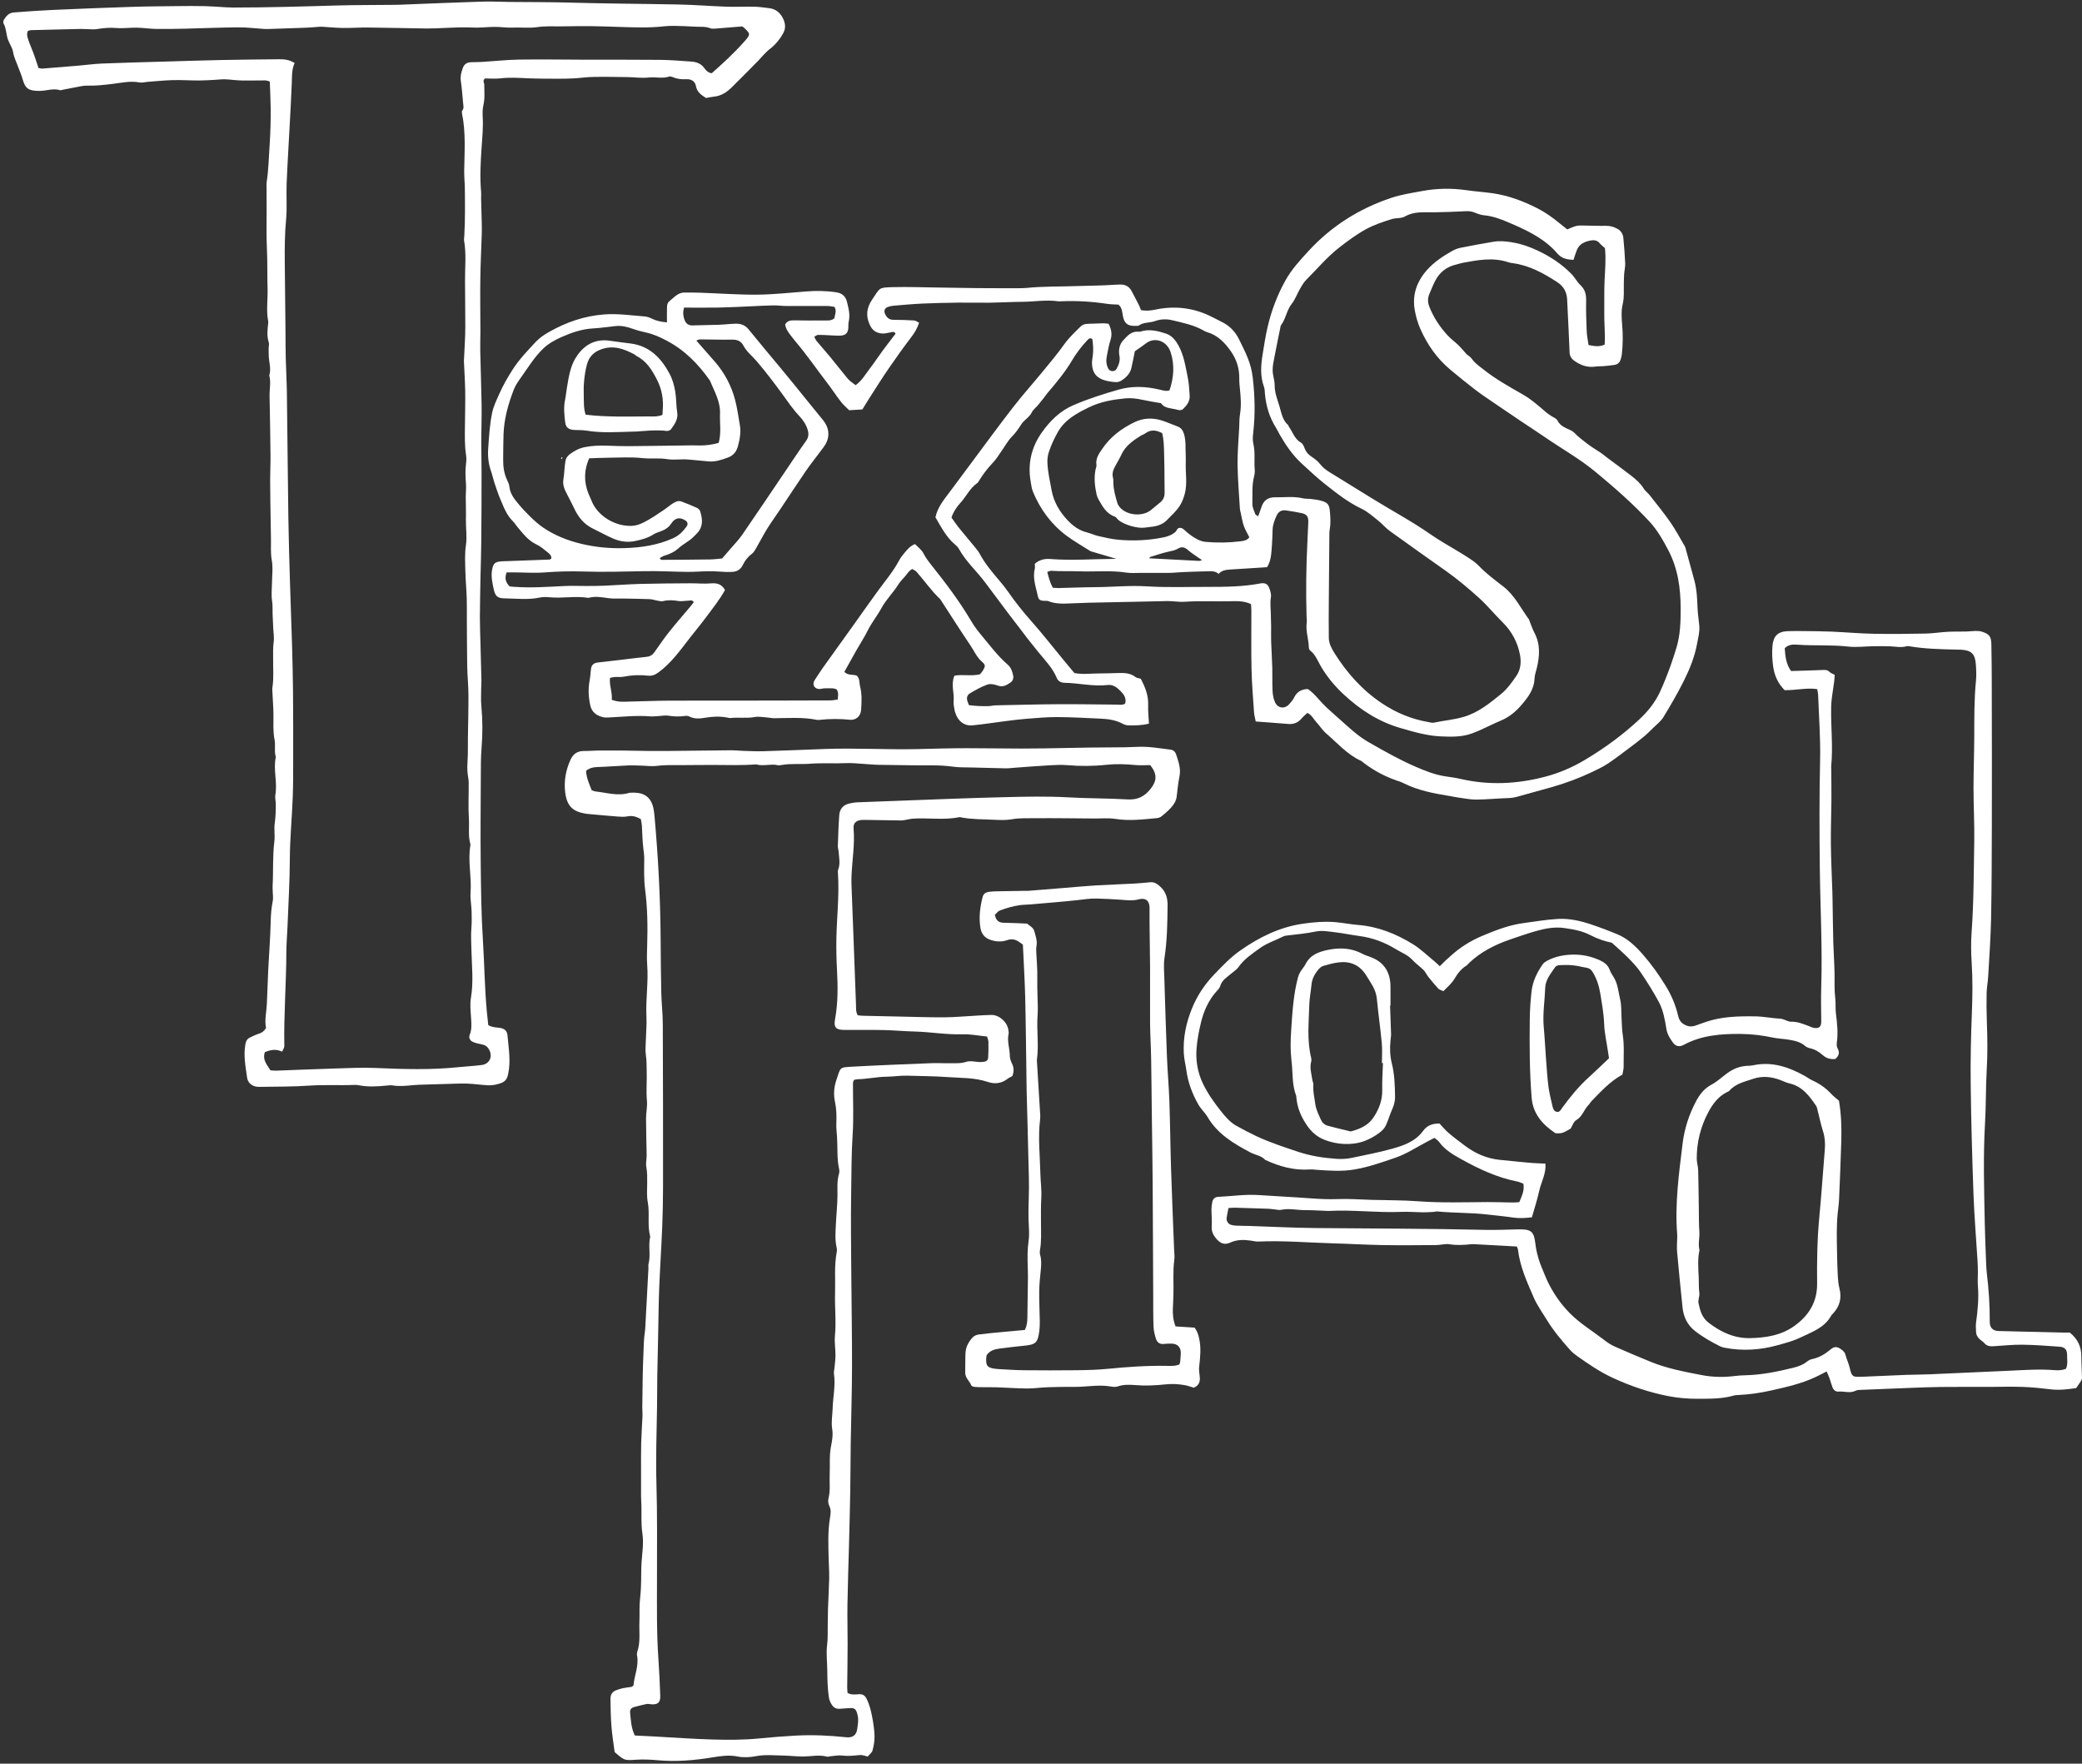
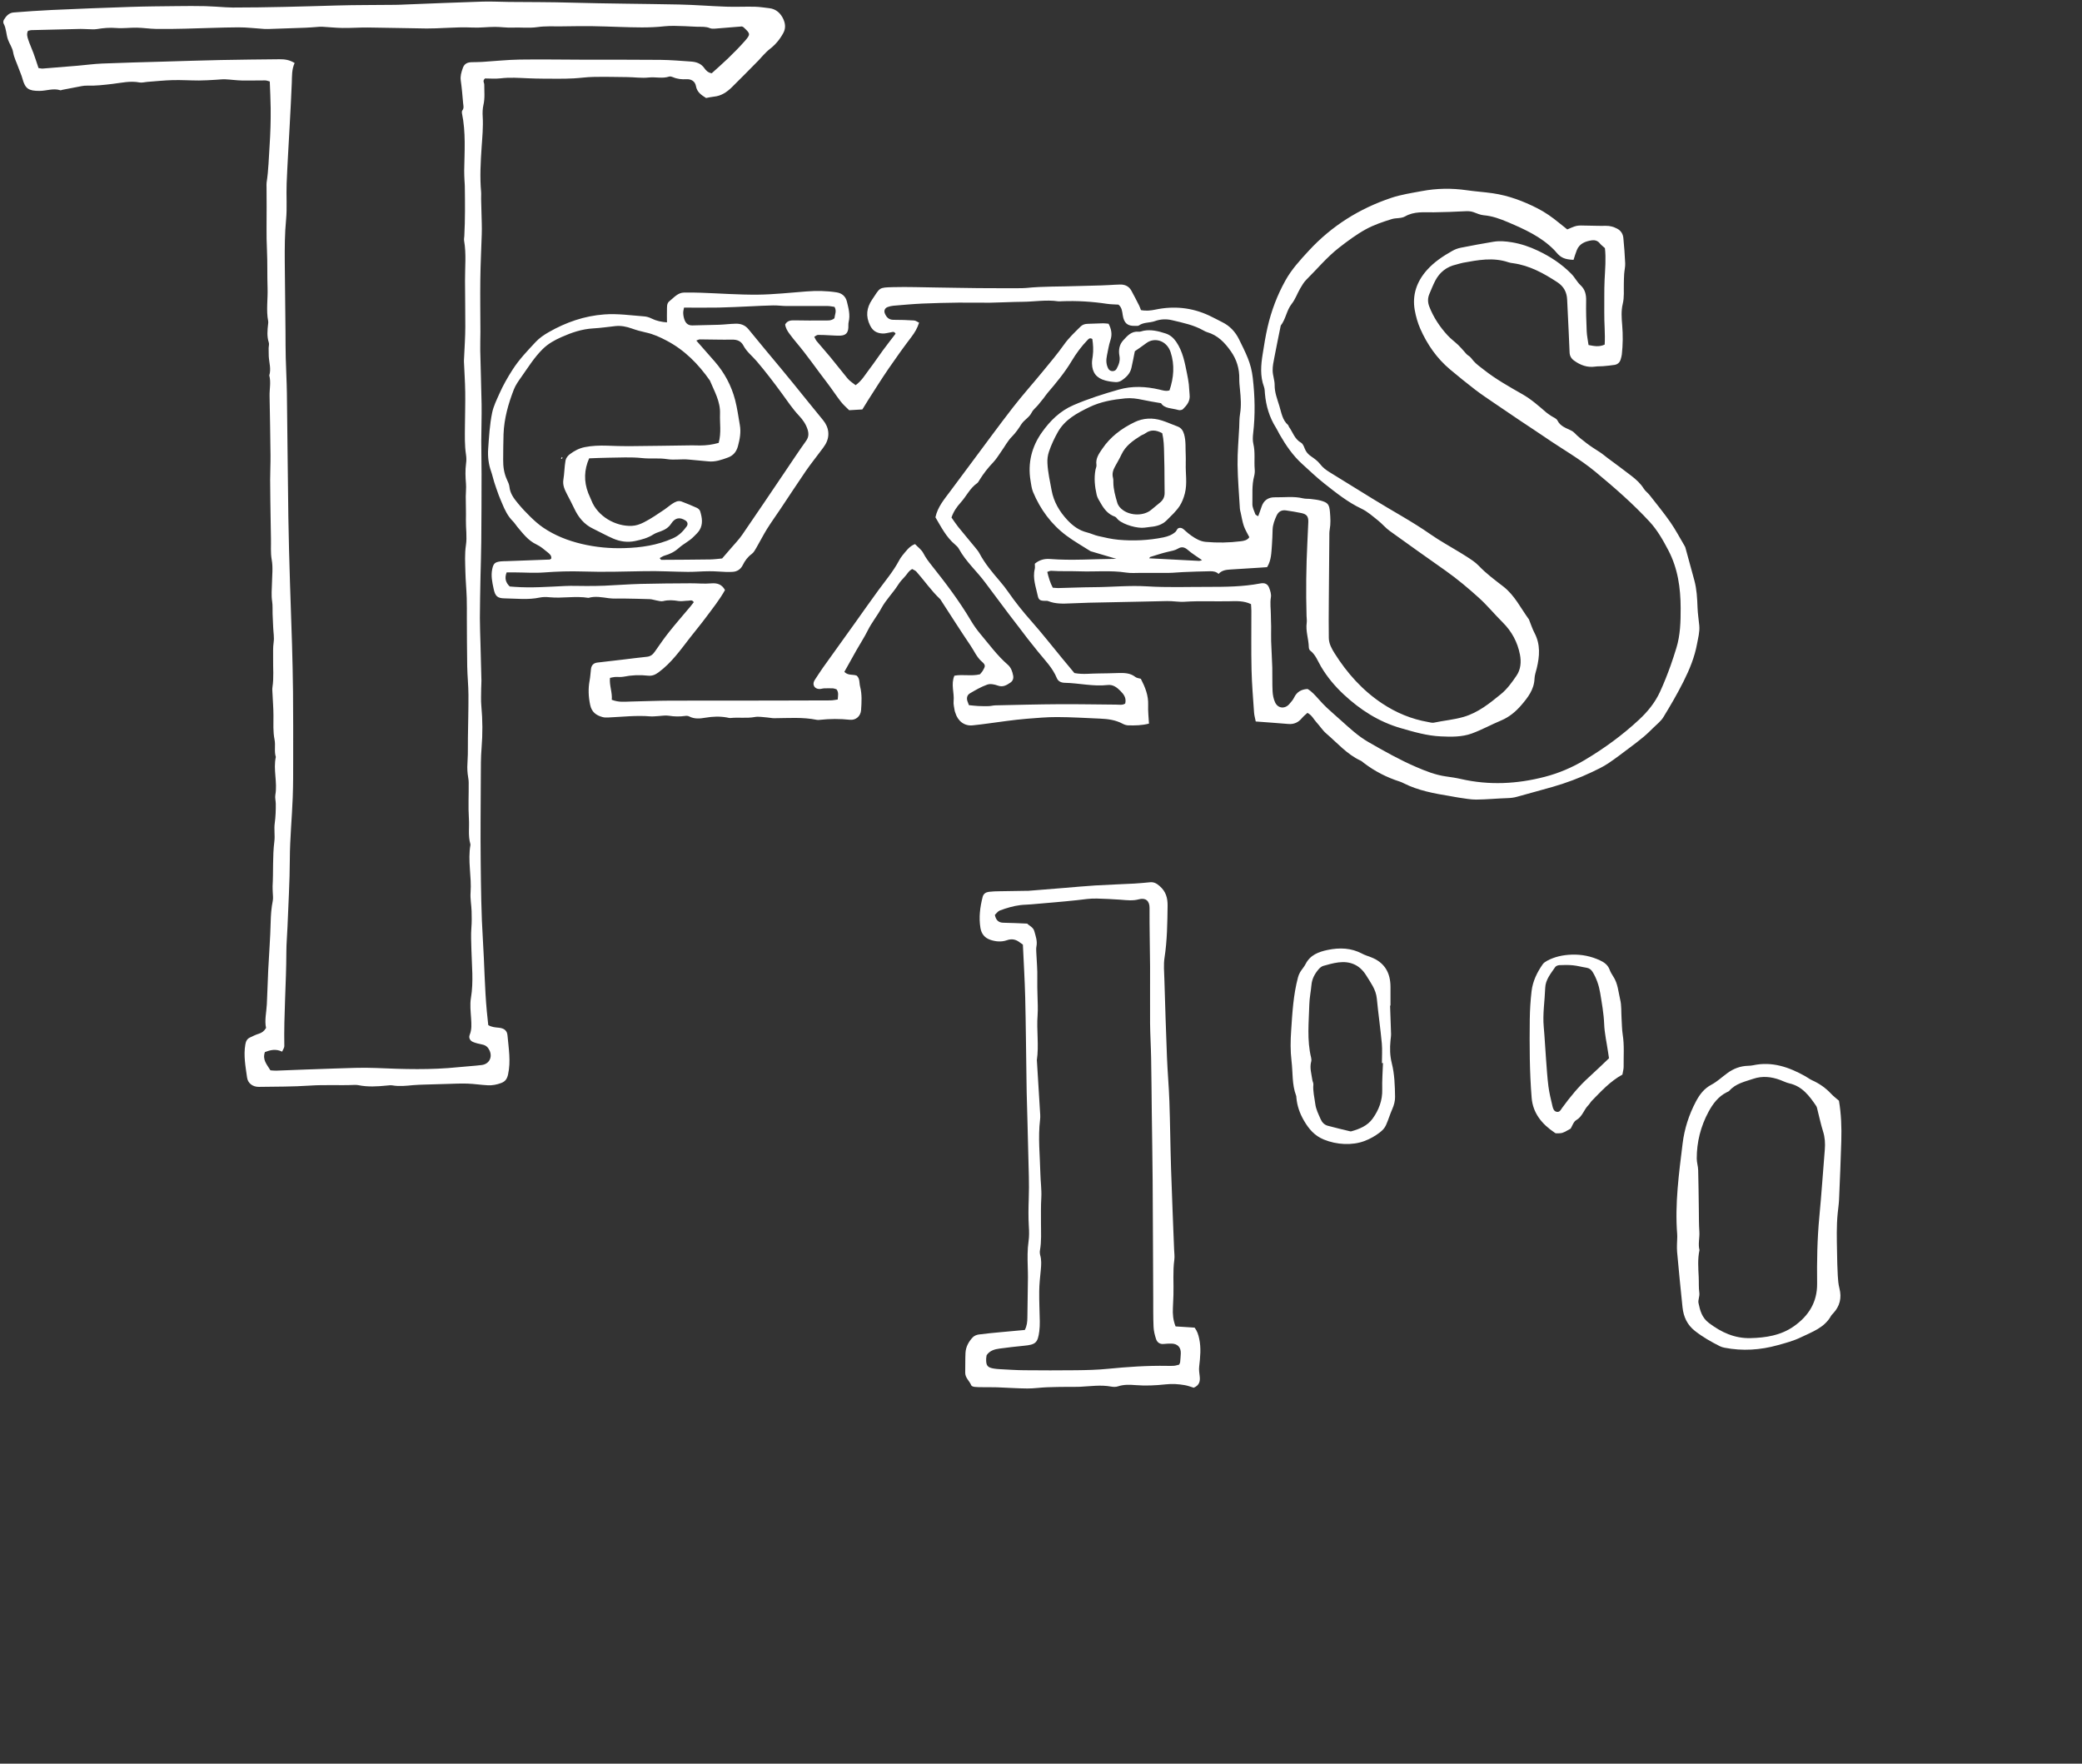
<svg xmlns="http://www.w3.org/2000/svg" width="608" height="515" viewBox="0 0 608 515" fill="none">
  <rect x="0" y="0" width="608" height="515" fill="#333333" stroke="none" />
  <g clip-path="url(#clip0_240_150)">
    <path d="M194.769 94.081C194.769 92.722 194.733 91.684 194.769 90.646C194.804 89.704 194.637 88.618 195.472 87.962C196.796 86.924 197.906 85.445 199.814 85.422C201.436 85.398 203.059 85.422 204.681 85.481C210.203 85.672 215.738 86.09 221.261 86.042C226.008 85.994 230.755 85.457 235.502 85.1C238.461 84.873 241.407 84.909 244.329 85.374C245.844 85.612 246.941 86.507 247.323 88.082C247.8 90.026 248.325 91.946 247.836 93.986C247.705 94.523 247.776 95.107 247.741 95.68C247.645 97.206 246.989 97.922 245.427 98.006C244.389 98.053 243.339 97.946 242.289 97.91C241.156 97.862 240.011 97.767 238.878 97.791C238.556 97.791 238.234 98.101 237.781 98.352C238.055 98.841 238.222 99.282 238.508 99.628C239.797 101.166 241.132 102.657 242.409 104.196C243.864 105.961 245.271 107.751 246.715 109.528C247.132 110.041 247.538 110.59 248.015 111.031C248.564 111.544 249.196 111.961 249.864 112.474C251.689 111.174 252.715 109.313 253.967 107.679C255.303 105.938 256.508 104.101 257.808 102.335C259.036 100.665 260.325 99.031 261.529 97.445C261.1 96.658 260.623 96.968 260.193 97.028C259.346 97.147 258.5 97.445 257.677 97.385C256.114 97.278 254.945 96.729 254.11 95.071C252.726 92.316 253.084 89.859 254.659 87.521C257.068 83.942 256.543 83.966 260.766 83.847C265.048 83.728 269.342 83.907 273.636 83.954C277.644 84.002 281.64 84.098 285.648 84.133C289.56 84.169 293.46 84.157 297.373 84.157C298.136 84.157 298.899 84.157 299.663 84.086C304.696 83.573 309.754 83.716 314.799 83.525C317.841 83.406 320.883 83.418 323.924 83.239C324.974 83.179 326.024 83.108 327.073 83.084C328.516 83.048 329.685 83.585 330.401 84.897C331.176 86.316 331.916 87.748 332.644 89.191C332.858 89.608 332.989 90.062 333.192 90.551C334.671 90.837 336.055 90.694 337.462 90.395C342.854 89.274 348.078 89.799 353.088 92.137C354.388 92.733 355.629 93.437 356.917 94.069C359.147 95.167 360.746 96.884 361.831 99.079C362.714 100.868 363.62 102.669 364.372 104.518C365.123 106.367 365.612 108.287 365.839 110.303C366.471 115.707 366.59 121.11 365.958 126.525C365.839 127.551 365.779 128.648 366.018 129.638C366.602 132.096 366.197 134.589 366.411 137.046C366.471 137.702 366.412 138.394 366.245 139.038C365.529 141.721 365.803 144.465 365.732 147.184C365.708 148.174 366.256 149.2 366.602 150.178C366.674 150.381 367.044 150.488 367.425 150.739C367.771 149.785 368.105 148.914 368.392 148.031C368.988 146.147 370.324 145.192 372.244 145.216C375 145.264 377.779 144.858 380.51 145.515C381.238 145.693 382.025 145.61 382.789 145.705C383.731 145.825 384.685 145.92 385.604 146.159C387.786 146.743 388.192 147.28 388.383 149.522C388.526 151.228 388.621 152.922 388.311 154.627C388.18 155.367 388.204 156.142 388.204 156.906C388.144 163.084 388.085 169.275 388.049 175.454C388.025 179.068 387.989 182.682 388.049 186.296C388.073 187.954 388.896 189.433 389.743 190.781C393.392 196.566 397.889 201.6 403.615 205.405C407.706 208.124 412.167 209.985 417.034 210.832C417.594 210.927 418.203 211.13 418.727 211.023C421.602 210.402 424.536 210.176 427.411 209.341C431.693 208.088 434.997 205.381 438.301 202.697C440.114 201.23 441.569 199.214 442.893 197.246C444.098 195.469 444.277 193.274 443.871 191.175C443.168 187.537 441.498 184.388 438.826 181.74C436.452 179.39 434.341 176.79 431.872 174.559C428.771 171.756 425.562 169.06 422.139 166.639C416.688 162.786 411.237 158.945 405.833 155.033C404.605 154.15 403.627 152.934 402.434 151.991C400.871 150.751 399.345 149.367 397.567 148.532C393.548 146.624 390.148 143.88 386.713 141.173C384.47 139.407 382.407 137.415 380.284 135.495C377.564 133.038 375.524 130.056 373.711 126.907C373.33 126.251 373.02 125.535 372.614 124.891C370.694 121.849 369.704 118.51 369.393 114.943C369.334 114.275 369.346 113.572 369.119 112.963C367.938 109.802 368.225 106.582 368.737 103.373C369.155 100.737 369.572 98.101 370.169 95.513C371.266 90.753 372.972 86.233 375.357 81.939C377.182 78.635 379.699 75.927 382.216 73.195C388.884 65.967 396.983 60.898 406.263 57.785C409.137 56.818 412.191 56.365 415.185 55.805C419.527 54.981 423.892 54.91 428.282 55.542C430.822 55.912 433.399 56.067 435.939 56.437C440.508 57.105 444.778 58.703 448.893 60.79C451.207 61.959 453.295 63.438 455.286 65.073C456.098 65.729 456.909 66.373 457.684 66.993C458.65 66.611 459.485 66.158 460.38 65.967C461.203 65.788 462.085 65.86 462.944 65.872C464.948 65.884 466.952 65.991 468.944 65.943C470.137 65.919 471.186 66.218 472.224 66.754C473.345 67.339 473.942 68.281 474.061 69.474C474.3 71.931 474.49 74.4 474.598 76.881C474.646 77.907 474.371 78.945 474.3 79.983C474.228 80.925 474.228 81.879 474.204 82.821C474.145 84.801 474.371 86.734 473.882 88.761C473.393 90.73 473.548 92.912 473.727 94.976C473.966 97.839 473.93 100.665 473.62 103.504C473.572 103.97 473.417 104.435 473.298 104.888C473.047 105.806 472.427 106.391 471.52 106.546C470.399 106.737 469.254 106.82 468.121 106.928C467.37 106.999 466.606 106.928 465.855 107.047C463.541 107.381 461.537 106.641 459.7 105.317C458.865 104.721 458.4 103.946 458.364 102.92C458.28 100.916 458.197 98.912 458.101 96.92C457.958 93.771 457.791 90.634 457.648 87.485C457.553 85.338 456.67 83.656 454.845 82.451C450.837 79.816 446.686 77.525 441.844 76.857C441.367 76.798 440.889 76.726 440.448 76.571C436.011 75.08 431.598 75.927 427.184 76.738C426.528 76.857 425.896 77.096 425.252 77.251C422.485 77.871 420.433 79.47 419.133 81.963C418.477 83.227 417.964 84.563 417.403 85.875C416.902 87.068 416.914 88.26 417.38 89.489C418.596 92.638 420.433 95.405 422.687 97.874C423.642 98.924 424.811 99.771 425.848 100.749C426.469 101.333 427.005 102.001 427.578 102.622C427.96 103.027 428.294 103.528 428.759 103.803C429.439 104.208 429.808 104.816 430.297 105.389C431.156 106.379 432.278 107.142 433.315 107.965C436.834 110.745 440.746 112.927 444.611 115.134C447.199 116.613 449.358 118.545 451.577 120.454C452.006 120.824 452.507 121.11 452.972 121.444C453.605 121.873 454.511 122.172 454.809 122.768C455.668 124.509 457.314 124.963 458.817 125.714C459.151 125.881 459.485 126.096 459.748 126.37C460.857 127.551 462.133 128.493 463.409 129.483C464.614 130.402 465.879 131.189 467.143 132C467.942 132.513 468.67 133.145 469.433 133.718C471.783 135.471 474.168 137.201 476.482 139.002C477.83 140.052 479.095 141.185 480.025 142.688C480.466 143.403 481.218 143.904 481.743 144.584C483.794 147.208 485.906 149.785 487.802 152.504C489.317 154.687 490.557 157.061 491.917 159.351C492.013 159.518 492.12 159.685 492.168 159.864C493.05 163.072 493.933 166.293 494.804 169.502C495.496 172.066 495.627 174.726 495.722 177.35C495.782 179.151 496.068 180.905 496.235 182.682C496.402 184.507 495.901 186.26 495.579 188.026C494.875 191.89 493.384 195.504 491.643 198.975C489.854 202.542 487.838 206.001 485.762 209.4C485.047 210.581 483.854 211.488 482.84 212.49C481.898 213.42 480.943 214.363 479.918 215.209C478.606 216.307 477.246 217.333 475.874 218.358C473.811 219.897 471.783 221.483 469.648 222.903C468.157 223.893 466.523 224.68 464.9 225.444C461.203 227.197 457.374 228.628 453.45 229.761C449.979 230.763 446.484 231.67 443.013 232.66C442.094 232.922 441.176 233.03 440.222 233.054C437.18 233.149 434.138 233.459 431.097 233.483C429.403 233.495 427.709 233.137 426.015 232.91C425.18 232.803 424.345 232.6 423.51 232.469C418.823 231.706 414.147 230.859 409.853 228.688C409.507 228.521 409.161 228.342 408.803 228.235C404.975 227.018 401.456 225.217 398.259 222.772C397.961 222.545 397.675 222.259 397.329 222.104C393.345 220.267 390.53 216.939 387.285 214.172C386.212 213.253 385.448 212.001 384.482 210.963C383.647 210.068 383.158 208.864 381.81 208.16C381.286 208.649 380.701 209.09 380.236 209.651C379.186 210.927 377.91 211.548 376.24 211.404C373.127 211.142 370.002 210.927 366.71 210.677C366.531 209.734 366.28 208.923 366.221 208.1C365.934 203.914 365.577 199.727 365.481 195.54C365.35 189.827 365.445 184.101 365.433 178.376C365.433 177.72 365.362 177.064 365.326 176.408C363.167 175.37 360.96 175.525 358.813 175.573C354.543 175.656 350.273 175.43 345.991 175.716C344.297 175.835 342.568 175.489 340.862 175.513C335.065 175.609 329.268 175.8 323.459 175.883C319.845 175.931 316.243 176.026 312.628 176.193C310.481 176.289 308.239 176.384 306.14 175.537C305.83 175.406 305.436 175.442 305.078 175.442C303.802 175.442 303.301 175.167 303.062 174.01C302.526 171.422 301.5 168.881 302.18 166.138C302.287 165.697 302.192 165.208 302.192 164.611C303.42 163.561 304.899 163.096 306.605 163.227C312.974 163.728 319.332 163.227 325.988 163.18C323.447 162.428 321.193 161.76 318.938 161.092C318.759 161.033 318.557 161.009 318.402 160.913C316.088 159.434 313.678 158.075 311.471 156.44C307.01 153.125 303.814 148.771 301.679 143.666C301.249 142.628 301.13 141.459 300.939 140.338C300.092 135.173 301.297 130.414 304.279 126.227C306.653 122.887 309.527 120.013 313.475 118.307C317.781 116.446 322.23 115.039 326.715 113.762C330.628 112.641 334.647 112.832 338.608 113.762C339.526 113.977 340.432 114.311 341.518 114.001C342.77 110.327 343.08 106.57 341.852 102.836C340.719 99.413 337.152 98.399 334.767 100.188C333.634 101.047 332.441 101.834 331.403 102.562C331.057 104.292 330.759 105.878 330.401 107.441C330.019 109.134 328.827 110.256 327.455 111.15C327.014 111.436 326.381 111.603 325.857 111.58C324.819 111.52 323.769 111.377 322.767 111.102C320.227 110.434 318.95 108.8 318.891 106.188C318.867 105.437 319.01 104.673 319.117 103.922C319.344 102.216 319.225 100.546 318.986 98.984C318.282 98.578 317.96 98.888 317.614 99.258C315.813 101.119 314.286 103.194 312.962 105.401C310.947 108.776 308.466 111.758 305.925 114.729C305.496 115.229 305.138 115.79 304.732 116.315C304.207 116.983 303.671 117.651 303.122 118.295C302.514 119.023 301.691 119.631 301.285 120.454C300.581 121.897 299.102 122.589 298.279 123.853C297.456 125.13 296.645 126.358 295.536 127.468C294.283 128.72 293.436 130.366 292.399 131.821C291.623 132.907 290.944 134.076 290.025 135.03C288.498 136.616 287.174 138.334 286.017 140.195C285.814 140.517 285.636 140.898 285.337 141.101C283.25 142.556 282.212 144.894 280.578 146.707C279.397 148.007 278.467 149.355 277.859 151.109C278.479 151.991 279.099 152.958 279.815 153.852C281.425 155.856 283.107 157.812 284.729 159.804C285.206 160.389 285.719 160.985 286.065 161.653C287.651 164.623 289.81 167.164 291.981 169.704C292.852 170.718 293.675 171.768 294.438 172.865C296.502 175.847 298.768 178.662 301.178 181.382C304.267 184.877 307.154 188.562 310.124 192.165C311.328 193.632 312.557 195.087 313.75 196.53C316.231 197.019 318.604 196.638 320.978 196.65C322.791 196.65 324.604 196.578 326.417 196.53C328.23 196.483 330.019 196.459 331.57 197.687C331.988 198.009 332.62 198.045 333.156 198.212C334.421 200.669 335.399 203.079 335.292 205.87C335.22 207.635 335.435 209.424 335.53 211.297C333.467 211.834 331.487 211.858 329.518 211.81C328.97 211.798 328.373 211.619 327.884 211.357C325.809 210.235 323.566 209.937 321.264 209.842C317.078 209.663 312.879 209.4 308.692 209.389C305.746 209.377 302.8 209.651 299.866 209.878C297.874 210.033 295.894 210.283 293.914 210.534C290.61 210.951 287.317 211.476 284.013 211.81C281.604 212.048 279.695 210.546 278.98 208.124C278.92 207.945 278.837 207.766 278.801 207.576C278.67 206.633 278.383 205.679 278.479 204.761C278.729 202.327 277.632 199.846 278.705 197.306C281.127 196.84 283.632 197.52 286.172 196.9C286.399 196.614 286.745 196.28 286.983 195.886C287.806 194.503 287.842 194.169 286.721 193.19C285.23 191.902 284.502 190.101 283.441 188.539C280.507 184.209 277.704 179.783 274.853 175.394C274.745 175.239 274.662 175.048 274.531 174.929C271.954 172.495 269.962 169.573 267.624 166.937C267.326 166.603 266.849 166.436 266.396 166.162C265.346 166.675 264.905 167.689 264.201 168.416C263.474 169.168 262.77 169.967 262.221 170.849C260.742 173.175 258.738 175.12 257.414 177.553C256.197 179.807 254.551 181.787 253.406 184.101C252.44 186.058 251.224 187.894 250.15 189.791C248.933 191.926 247.741 194.085 246.572 196.184C247.669 197.329 249.053 196.852 250.174 197.282C251.164 198.152 250.89 199.417 251.176 200.49C251.76 202.745 251.617 205.047 251.462 207.325C251.343 209.114 249.947 210.355 248.206 210.176C245.26 209.866 242.337 209.878 239.403 210.2C239.117 210.235 238.818 210.259 238.544 210.2C234.405 209.353 230.23 209.699 226.056 209.723C225.4 209.723 224.744 209.556 224.076 209.508C222.847 209.436 221.571 209.162 220.39 209.377C218.04 209.806 215.678 209.412 213.328 209.663C212.971 209.699 212.577 209.556 212.207 209.496C210.12 209.138 208.056 209.222 205.969 209.579C204.383 209.854 202.76 209.997 201.222 209.186C200.912 209.031 200.482 208.995 200.124 209.055C198.502 209.281 196.916 209.257 195.293 208.995C194.292 208.828 193.23 209.055 192.204 209.102C191.441 209.138 190.677 209.245 189.914 209.186C185.811 208.84 181.743 209.329 177.664 209.508C177.091 209.532 176.495 209.544 175.958 209.389C174.109 208.888 172.785 207.945 172.344 205.834C171.843 203.448 171.736 201.134 172.177 198.761C172.392 197.64 172.44 196.494 172.583 195.349C172.714 194.276 173.322 193.608 174.42 193.477C176.877 193.179 179.346 192.904 181.803 192.618C184.165 192.344 186.538 192.022 188.9 191.783C189.95 191.676 190.63 191.151 191.202 190.316C192.562 188.36 193.922 186.392 195.401 184.531C197.417 181.99 199.564 179.557 201.639 177.076C201.985 176.658 202.307 176.229 202.605 175.847C202.104 175.024 201.484 175.406 200.983 175.406C200.041 175.406 199.063 175.656 198.144 175.501C196.629 175.251 195.186 175.143 193.671 175.525C193.063 175.68 192.359 175.442 191.703 175.334C191.047 175.227 190.403 174.976 189.747 174.953C187.182 174.857 184.63 174.821 182.065 174.774C180.634 174.75 179.191 174.869 177.783 174.678C175.791 174.416 173.835 174.01 171.843 174.583C168.062 173.963 164.257 174.774 160.464 174.404C159.522 174.309 158.544 174.297 157.625 174.487C154.214 175.215 150.778 174.774 147.355 174.726C145.196 174.69 144.588 174.046 144.135 171.851C143.741 169.991 143.335 168.13 143.741 166.198C144.087 164.563 144.492 164.134 146.186 163.931C146.747 163.86 147.331 163.884 147.904 163.86C152.091 163.705 156.289 163.55 160.476 163.394C160.631 163.394 160.786 163.227 160.977 163.12C161.132 162.226 160.464 161.725 159.915 161.271C158.889 160.436 157.84 159.53 156.659 158.981C154.214 157.836 152.699 155.761 151.041 153.804C150.611 153.292 150.277 152.707 149.812 152.242C148.285 150.739 147.391 148.866 146.604 146.934C146.282 146.135 145.912 145.359 145.626 144.56C145.172 143.308 144.731 142.055 144.325 140.791C144.003 139.789 143.801 138.763 143.455 137.773C142.667 135.579 142.393 133.348 142.56 131.022C142.811 127.503 143.001 123.997 143.717 120.525C144.135 118.522 145.053 116.744 145.84 114.943C146.914 112.522 148.226 110.22 149.681 107.953C151.601 104.948 154.035 102.431 156.42 99.866C157.494 98.709 158.878 97.767 160.261 96.98C165.283 94.117 170.591 92.256 176.447 91.815C180.395 91.517 184.248 92.101 188.125 92.388C188.864 92.435 189.64 92.686 190.296 93.02C191.691 93.712 193.158 94.01 194.852 94.141L194.769 94.081ZM355.82 167.557C355.14 166.913 354.269 166.794 353.422 166.806C350.762 166.842 348.102 166.949 345.442 167.056C344.106 167.104 342.782 167.271 341.446 167.283C338.691 167.319 335.936 167.283 333.18 167.283C331.749 167.283 330.294 167.414 328.898 167.199C324.354 166.496 319.785 166.997 315.229 166.83C312.485 166.734 309.718 166.866 306.963 166.675C306.641 166.651 306.295 166.854 305.83 166.997C306.235 168.679 306.688 170.193 307.44 171.613C308.036 171.649 308.501 171.72 308.979 171.72C312.509 171.637 316.028 171.482 319.559 171.458C324.7 171.434 329.817 170.897 334.981 171.219C340.874 171.589 346.802 171.362 352.718 171.374C357.871 171.374 363.012 171.338 368.093 170.36C369.346 170.122 370.205 170.515 370.634 171.661C370.968 172.531 371.29 173.545 371.135 174.416C370.837 176.145 371.123 177.839 371.123 179.545C371.123 180.69 371.195 181.835 371.207 182.968C371.218 184.388 371.159 185.819 371.207 187.25C371.29 189.815 371.469 192.391 371.541 194.956C371.6 197.246 371.505 199.536 371.624 201.814C371.684 202.936 371.898 204.116 372.375 205.118C373.222 206.919 375.262 207.075 376.538 205.56C377.027 204.975 377.576 204.403 377.898 203.723C378.673 202.089 379.938 201.301 381.834 201.182C383.087 201.886 384.065 203.055 385.091 204.176C385.854 205.023 386.617 205.87 387.452 206.645C388.848 207.945 390.291 209.186 391.711 210.462C394.192 212.681 396.625 214.959 399.559 216.653C404.104 219.265 408.672 221.853 413.491 223.929C416.27 225.133 419.121 226.267 422.175 226.708C423.689 226.923 425.204 227.137 426.683 227.483C434.854 229.344 442.965 228.938 451.016 226.863C455.191 225.789 459.127 224.108 462.825 221.901C468.491 218.525 473.811 214.649 478.629 210.164C481.134 207.838 483.293 205.214 484.772 202.005C485.929 199.488 486.931 196.936 487.862 194.347C488.47 192.642 489.019 190.912 489.555 189.183C490.712 185.39 490.808 181.477 490.796 177.565C490.784 171.696 489.973 165.959 487.194 160.675C485.643 157.717 484.009 154.818 481.719 152.337C476.852 147.065 471.461 142.377 465.95 137.809C461.31 133.956 456.05 131.034 451.112 127.623C448.762 126 446.352 124.474 443.991 122.875C441.462 121.182 438.945 119.476 436.44 117.758C434.556 116.47 432.647 115.206 430.834 113.822C428.341 111.914 425.896 109.922 423.487 107.906C419.61 104.661 416.795 100.606 414.767 96.014C414.004 94.284 413.479 92.411 413.145 90.551C412.358 86.125 413.73 82.237 416.652 78.921C418.751 76.535 421.387 74.794 424.143 73.243C424.882 72.826 425.717 72.516 426.54 72.349C429.725 71.716 432.91 71.12 436.106 70.595C437.908 70.297 439.697 70.452 441.51 70.75C444.182 71.192 446.686 72.05 449.096 73.195C452.722 74.913 456.038 77.072 458.889 79.983C459.903 81.008 460.511 82.308 461.537 83.263C462.944 84.563 463.242 86.09 463.195 87.915C463.135 90.861 463.23 93.819 463.362 96.765C463.421 98.077 463.708 99.377 463.898 100.749C465.545 101.059 466.988 101.381 468.61 100.618C468.801 97.421 468.443 94.296 468.491 91.159C468.538 88.01 468.431 84.861 468.586 81.724C468.741 78.587 469.027 75.462 468.682 72.456C468.085 71.907 467.536 71.514 467.143 71.013C466.523 70.237 465.616 70.058 464.817 70.178C463.004 70.464 461.274 71.084 460.487 73.005C460.105 73.947 459.819 74.937 459.509 75.879C456.933 75.748 455.835 75.271 454.499 73.708C454.249 73.422 454.01 73.124 453.736 72.862C449.955 69.08 445.195 66.933 440.377 64.882C438.098 63.916 435.796 63.069 433.291 62.854C432.278 62.77 431.276 62.305 430.297 61.947C429.463 61.649 428.651 61.637 427.781 61.685C424.739 61.84 421.697 61.959 418.656 61.995C415.817 62.019 412.978 61.673 410.33 63.188C409.185 63.844 407.706 63.593 406.477 63.963C403.841 64.774 401.181 65.669 398.784 66.993C396.064 68.496 393.524 70.392 391.067 72.301C387.524 75.056 384.661 78.527 381.488 81.676C380.761 82.404 380.212 83.334 379.687 84.241C378.828 85.72 378.256 87.414 377.206 88.738C375.691 90.658 375.501 93.175 374.01 95.071C373.389 98.149 372.745 101.214 372.161 104.304C371.91 105.604 371.612 106.928 371.648 108.24C371.672 109.647 372.244 111.043 372.232 112.438C372.208 114.609 373.008 116.565 373.604 118.534C374.2 120.466 374.475 122.649 376.157 124.116C376.288 124.235 376.288 124.474 376.407 124.629C377.54 126.203 378.053 128.219 379.938 129.269C380.439 129.543 380.761 130.306 380.987 130.915C381.369 131.952 382.013 132.68 382.92 133.288C383.862 133.921 384.828 134.636 385.508 135.519C386.295 136.545 387.262 137.26 388.311 137.904C392.522 140.517 396.744 143.093 400.955 145.705C406.537 149.164 412.358 152.254 417.749 156.023C419.073 156.953 420.457 157.8 421.841 158.635C423.952 159.923 426.111 161.128 428.186 162.464C429.463 163.287 430.798 164.122 431.836 165.208C434.019 167.51 436.56 169.37 439.041 171.291C442.357 173.879 444.11 177.624 446.508 180.893C446.555 180.964 446.567 181.072 446.603 181.167C447.104 182.396 447.509 183.672 448.118 184.829C449.883 188.181 449.621 191.628 448.774 195.135C448.523 196.149 448.154 197.162 448.118 198.188C447.999 201.373 446.126 203.735 444.253 205.918C442.679 207.754 440.758 209.377 438.397 210.367C435.51 211.571 432.743 213.11 429.808 214.184C426.91 215.233 423.797 215.174 420.755 215.03C416.735 214.852 412.895 213.73 409.03 212.609C402.625 210.76 397.221 207.265 392.438 202.816C389.874 200.431 387.584 197.723 385.771 194.646C384.816 193.023 384.184 191.163 382.586 189.946C382.335 189.755 382.204 189.266 382.204 188.908C382.144 186.547 381.25 184.256 381.596 181.847C381.691 181.203 381.56 180.511 381.548 179.843C381.345 172.698 381.429 165.553 381.787 158.421C381.882 156.429 381.989 154.425 382.061 152.433C382.109 150.822 381.62 150.154 380.045 149.82C378.554 149.51 377.051 149.26 375.548 149.045C374.26 148.854 373.342 149.379 372.793 150.572C372.197 151.884 371.684 153.208 371.636 154.663C371.576 156.19 371.564 157.717 371.433 159.232C371.254 161.379 371.278 163.597 370.026 165.613C369.286 165.661 368.535 165.72 367.783 165.768C364.932 165.947 362.07 166.138 359.219 166.305C357.955 166.376 356.75 166.579 355.843 167.593L355.867 167.617L355.82 167.557ZM178.737 204.367C180.694 205.13 182.423 204.892 184.129 204.856C187.946 204.784 191.751 204.605 195.568 204.594C205.384 204.558 215.213 204.594 225.03 204.57C230.851 204.57 236.66 204.558 242.48 204.522C243.208 204.522 243.924 204.355 244.639 204.26C244.711 203.126 244.985 202.184 244.281 201.278C243.959 201.194 243.59 201.027 243.232 201.003C242.373 200.967 241.514 200.979 240.667 201.003C240.19 201.027 239.725 201.206 239.26 201.194C237.888 201.158 237.196 200.025 237.769 198.832C237.852 198.665 237.972 198.51 238.067 198.343C238.807 197.234 239.522 196.101 240.286 195.015C243.387 190.674 246.512 186.344 249.613 182.002C251.939 178.746 254.229 175.466 256.603 172.233C258.643 169.466 260.849 166.842 262.483 163.8C262.794 163.216 263.151 162.631 263.581 162.13C264.619 160.913 265.501 159.518 267.207 158.874C268.042 159.756 269.115 160.508 269.64 161.534C270.308 162.834 271.155 163.955 272.038 165.064C276.141 170.217 280.113 175.454 283.477 181.131C284.3 182.527 285.242 183.863 286.28 185.103C288.856 188.157 291.218 191.425 294.259 194.061C295.285 194.956 295.631 196.065 295.87 197.294C296.037 198.152 295.715 198.88 295.083 199.309C293.997 200.049 292.9 200.753 291.385 200.192C290.443 199.846 289.214 199.596 288.319 199.906C286.542 200.526 284.884 201.504 283.25 202.458C282.451 202.924 282.2 203.794 282.51 204.725C282.654 205.166 282.833 205.595 282.952 205.906C283.954 206.001 284.777 206.12 285.612 206.156C286.649 206.204 287.699 206.216 288.737 206.192C289.393 206.168 290.061 205.977 290.717 205.965C296.919 205.834 303.11 205.667 309.313 205.631C314.847 205.595 320.382 205.715 325.916 205.751C326.835 205.751 327.789 205.977 328.588 205.44C328.994 203.794 328.171 202.745 327.216 201.779C326.191 200.741 325.057 199.846 323.471 200.025C319.26 200.514 315.121 199.465 310.935 199.381C309.909 199.357 309.026 198.987 308.621 198.009C307.404 195.027 305.15 192.797 303.182 190.364C302.168 189.099 301.154 187.847 300.152 186.57C299.269 185.449 298.422 184.304 297.564 183.171C296.585 181.883 295.583 180.606 294.605 179.318C292.315 176.277 290.025 173.235 287.759 170.17C285.278 166.806 282.069 164.003 280.029 160.281C279.767 159.792 279.326 159.363 278.896 159.005C276.272 156.798 274.805 153.804 273.171 151.049C273.839 147.984 275.747 145.813 277.441 143.523C279.588 140.6 281.771 137.714 283.93 134.803C287.866 129.531 291.743 124.211 295.774 119.011C298.577 115.396 301.643 111.985 304.541 108.443C306.653 105.866 308.823 103.313 310.744 100.594C312.139 98.626 313.869 97.028 315.551 95.358C316.111 94.797 316.827 94.57 317.626 94.558C319.153 94.534 320.668 94.427 322.195 94.403C322.731 94.403 323.28 94.499 323.733 94.534C324.592 96.181 324.831 97.683 324.27 99.365C323.793 100.797 323.578 102.323 323.256 103.814C322.97 105.162 323.006 106.474 323.686 107.703C324.175 108.574 325.582 108.609 326.059 107.727C326.692 106.558 327.181 105.377 326.906 103.922C326.608 102.312 326.823 100.677 328.004 99.389C329.22 98.053 330.413 96.646 332.536 96.861C332.989 96.908 333.467 96.682 333.932 96.586C336.162 96.157 338.297 96.694 340.385 97.373C341.685 97.791 342.675 98.638 343.474 99.795C345.43 102.634 345.991 105.914 346.659 109.182C346.862 110.196 347.052 111.222 347.172 112.248C347.291 113.249 347.279 114.275 347.398 115.277C347.613 117.078 346.623 118.331 345.466 119.464C345.192 119.738 344.524 119.846 344.118 119.726C342.257 119.166 340.063 119.357 339.061 117.734C337.021 117.377 335.339 117.126 333.681 116.756C331.988 116.387 330.306 116.16 328.576 116.327C324.974 116.685 321.443 117.281 318.115 118.891C314.489 120.657 310.982 122.494 308.895 126.203C307.869 128.04 306.987 129.913 306.319 131.905C305.949 133.014 305.818 134.088 305.877 135.256C306.008 137.94 306.617 140.529 307.094 143.153C307.714 146.54 309.396 149.379 311.722 151.872C313.308 153.566 315.121 154.902 317.447 155.474C318.557 155.749 319.606 156.274 320.716 156.524C322.66 156.965 324.628 157.431 326.608 157.609C330.997 158.003 335.363 157.8 339.705 156.93C341.041 156.655 342.281 156.202 343.283 155.295C343.677 154.938 343.725 154.234 344.428 154.15C345.192 154.055 345.645 154.544 346.146 154.997C346.707 155.51 347.303 155.999 347.923 156.429C349.188 157.311 350.524 158.087 352.074 158.23C355.497 158.54 358.933 158.48 362.344 158.051C363.239 157.943 364.253 157.764 364.837 156.87C364.288 155.761 363.62 154.711 363.227 153.566C362.797 152.313 362.606 150.978 362.308 149.677C362.225 149.308 362.106 148.938 362.082 148.556C361.831 144.274 361.461 139.992 361.402 135.71C361.354 132.096 361.7 128.469 361.879 124.855C361.939 123.519 361.903 122.172 362.129 120.859C362.523 118.474 362.344 116.112 362.106 113.738C361.998 112.701 361.891 111.651 361.903 110.601C361.95 107.655 361.151 105.007 359.446 102.574C357.656 100.033 355.605 97.886 352.515 96.992C352.158 96.884 351.812 96.705 351.49 96.526C348.639 94.892 345.454 94.26 342.317 93.509C340.647 93.103 338.906 93.163 337.248 93.771C335.733 94.32 334.003 94.034 332.596 95.035C332.333 95.226 331.856 95.143 331.475 95.155C329.256 95.238 328.254 94.356 327.884 92.101C327.705 90.992 327.658 89.811 326.62 88.952C325.523 88.881 324.366 88.881 323.244 88.714C318.914 88.058 314.561 87.795 310.183 87.962C309.802 87.974 309.408 88.034 309.038 87.986C305.519 87.461 302.025 88.117 298.518 88.129C295.369 88.153 292.232 88.344 289.095 88.392C286.041 88.427 283 88.332 279.946 88.368C276.427 88.415 272.908 88.487 269.402 88.642C266.551 88.773 263.712 89.036 260.873 89.274C260.313 89.322 259.74 89.465 259.215 89.656C258.392 89.966 258.082 90.73 258.392 91.505C258.857 92.65 259.561 93.389 260.933 93.389C262.937 93.389 264.941 93.449 266.933 93.58C267.434 93.616 267.899 93.998 268.4 94.224C267.887 95.847 267.123 97.111 266.193 98.34C263.891 101.369 261.66 104.47 259.513 107.608C257.474 110.578 255.565 113.643 253.609 116.685C253.001 117.627 252.416 118.593 251.832 119.559C250.627 119.631 249.434 119.702 247.979 119.786C247.24 119.034 246.285 118.235 245.546 117.281C244.15 115.48 242.91 113.56 241.526 111.758C238.508 107.834 235.717 103.755 232.521 99.974C231.841 99.174 231.208 98.34 230.576 97.505C229.944 96.67 229.419 95.775 229.288 94.737C229.92 93.616 230.922 93.521 232.02 93.544C234.882 93.592 237.745 93.616 240.608 93.58C241.622 93.568 242.719 93.747 243.673 92.936C243.78 91.886 244.413 90.813 243.697 89.608C243.017 89.525 242.373 89.358 241.717 89.358C237.733 89.346 233.737 89.37 229.753 89.358C228.429 89.358 227.105 89.155 225.793 89.179C223.622 89.215 221.451 89.346 219.281 89.441C216.143 89.573 213.006 89.751 209.869 89.811C206.553 89.871 203.237 89.823 199.755 89.823C199.671 90.336 199.492 90.873 199.516 91.409C199.54 92.066 199.659 92.745 199.886 93.354C200.267 94.427 200.983 95.071 202.247 95.024C204.824 94.928 207.4 94.928 209.965 94.833C211.587 94.773 213.197 94.558 214.819 94.523C216.287 94.487 217.563 94.892 218.589 96.157C221.702 100.009 224.91 103.791 228.071 107.608C229.288 109.075 230.505 110.554 231.709 112.033C234.596 115.587 237.447 119.154 240.357 122.684C242.123 124.82 242.421 127.432 241.025 129.793C240.643 130.438 240.166 131.046 239.713 131.642C238.234 133.634 236.683 135.567 235.276 137.606C232.795 141.22 230.409 144.906 227.964 148.544C226.64 150.524 225.244 152.457 223.98 154.472C222.883 156.25 221.94 158.122 220.891 159.923C220.509 160.579 220.127 161.319 219.543 161.748C218.35 162.619 217.539 163.717 216.895 165.029C216.31 166.198 215.309 166.913 213.937 166.985C213.281 167.021 212.625 167.032 211.969 167.009C210.358 166.949 208.748 166.794 207.138 166.806C205.062 166.806 202.975 167.009 200.9 166.997C196.725 166.961 192.55 166.699 188.375 166.782C182.292 166.901 176.209 167.08 170.114 166.877C166.416 166.758 162.706 166.877 158.997 167.152C156.063 167.378 153.104 167.152 150.146 167.14C149.407 167.14 148.679 167.14 147.952 167.14C147.307 168.822 147.641 170.086 148.858 171.255C149.276 171.291 149.741 171.327 150.218 171.362C155.18 171.72 160.13 171.338 165.08 171.112C167.072 171.016 169.076 171.124 171.08 171.112C172.893 171.112 174.706 171.112 176.507 171.028C180.026 170.873 183.544 170.599 187.075 170.504C191.93 170.372 196.796 170.36 201.663 170.325C203.667 170.313 205.683 170.527 207.663 170.348C209.464 170.193 210.788 170.623 211.718 172.293C210.168 175.096 208.14 177.613 206.208 180.213C204.74 182.193 203.154 184.101 201.627 186.046C198.776 189.707 196.128 193.524 192.311 196.327C191.298 197.067 190.427 197.425 189.198 197.294C186.825 197.031 184.451 197.127 182.089 197.604C181.266 197.771 180.395 197.628 179.537 197.687C179.083 197.711 178.642 197.854 178.129 197.95C177.903 200.168 178.857 202.148 178.654 204.391L178.737 204.367ZM172.046 133.849C170.579 137.141 170.46 140.541 171.784 143.988C172.058 144.703 172.416 145.371 172.69 146.087C174.503 150.834 179.847 153.769 184.511 153.554C185.775 153.494 186.848 153.113 187.994 152.54C190.141 151.467 192.061 150.095 194.041 148.783C194.828 148.258 195.544 147.602 196.343 147.089C197.142 146.576 198.025 146.075 199.027 146.445C200.542 147.017 202.033 147.626 203.5 148.294C203.894 148.473 204.347 148.878 204.466 149.284C205.027 151.133 205.361 153.029 204.275 154.806C203.834 155.522 203.166 156.107 202.569 156.715C201.305 158.015 199.611 158.79 198.287 159.971C197.023 161.104 195.675 161.796 194.089 162.237C193.588 162.381 193.135 162.715 192.645 162.965C192.884 163.216 193.003 163.478 193.123 163.478C197.882 163.454 202.641 163.43 207.4 163.359C208.629 163.335 209.846 163.168 210.883 163.072C211.849 161.951 212.661 161.021 213.46 160.09C214.569 158.79 215.774 157.562 216.74 156.166C220.95 150.047 225.101 143.868 229.264 137.714C231.292 134.72 233.284 131.69 235.395 128.744C236.159 127.682 236.206 126.68 235.872 125.523C235.395 123.925 234.477 122.601 233.355 121.408C231.459 119.404 229.944 117.102 228.322 114.884C225.972 111.675 223.551 108.49 220.962 105.461C219.674 103.958 218.052 102.729 217.098 100.916C216.394 99.592 215.297 99.151 213.794 99.174C210.657 99.234 207.508 99.115 204.359 99.103C204.049 99.103 203.727 99.318 203.345 99.449C205.218 101.584 206.959 103.552 208.7 105.544C211.563 108.824 213.579 112.593 214.676 116.792C215.297 119.178 215.619 121.647 216.048 124.08C216.43 126.191 216.048 128.243 215.499 130.283C215.07 131.893 214.14 133.026 212.613 133.587C210.752 134.266 208.867 134.946 206.816 134.72C204.919 134.517 203.023 134.398 201.126 134.195C199.039 133.98 196.904 134.398 194.876 134.076C192.419 133.682 189.986 134.028 187.54 133.765C184.248 133.408 180.896 133.634 177.569 133.658C175.779 133.67 173.99 133.777 172.046 133.837V133.849ZM209.869 129.352C210.692 126.346 210.156 123.579 210.263 120.836C210.406 117.233 208.605 114.251 207.305 111.114C203.953 106.319 199.945 102.24 194.709 99.485C192.777 98.459 190.797 97.552 188.626 97.087C187.242 96.789 185.858 96.407 184.523 95.93C182.972 95.381 181.409 95.047 179.763 95.214C177.592 95.441 175.433 95.775 173.251 95.894C169.959 96.073 166.893 97.123 163.947 98.435C161.991 99.306 160.094 100.343 158.484 101.93C156.003 104.375 154.226 107.285 152.246 110.077C151.423 111.234 150.564 112.438 150.051 113.75C148.429 117.937 147.212 122.243 147.045 126.764C146.95 129.233 146.973 131.714 146.938 134.195C146.914 136.223 147.176 138.179 148.035 140.04C148.357 140.731 148.703 141.459 148.775 142.187C148.977 144.107 150.063 145.55 151.22 146.946C152.365 148.341 153.605 149.665 154.906 150.93C156.063 152.051 157.279 153.148 158.615 154.055C162.038 156.381 165.843 157.872 169.863 158.826C173.954 159.792 178.07 160.186 182.304 160.055C187.23 159.912 191.942 159.22 196.474 157.204C198.24 156.429 199.444 155.2 200.518 153.721C200.983 153.089 200.804 152.397 200.184 151.991C198.574 150.954 197.166 151.121 196.021 152.874C195.222 154.103 194.16 154.699 192.896 155.164C192.18 155.427 191.441 155.653 190.809 156.059C189.174 157.108 187.349 157.586 185.489 157.979C183.258 158.456 181.099 158.146 179.06 157.264C177.068 156.405 175.159 155.319 173.191 154.377C170.555 153.125 168.885 151.025 167.68 148.449C167.036 147.077 166.321 145.753 165.629 144.405C164.937 143.045 164.257 141.733 164.519 140.075C164.83 138.215 164.818 136.306 165.152 134.445C165.271 133.777 165.831 133.05 166.404 132.632C167.692 131.666 169.088 130.903 170.746 130.569C172.917 130.139 175.088 130.068 177.282 130.139C179.382 130.211 181.469 130.294 183.568 130.283C189.759 130.235 195.949 130.127 202.14 130.044C202.903 130.044 203.667 130.092 204.43 130.08C206.243 130.08 208.021 129.853 209.857 129.328L209.869 129.352ZM351.024 163.561C349.438 162.44 348.054 161.617 346.862 160.568C345.931 159.745 345.037 159.578 344.047 160.174C343.128 160.735 342.126 160.878 341.112 161.116C339.371 161.51 337.665 162.094 335.948 162.619C335.804 162.667 335.721 162.87 335.578 163.025C340.468 163.287 345.347 163.538 350.213 163.788C350.38 163.788 350.547 163.705 351.024 163.573V163.561Z" fill="white" />
    <path d="M206.219 28.633C204.86 27.762 203.56 26.987 203.226 25.102C202.999 23.814 201.937 23.05 200.458 23.134C199.11 23.206 197.798 23.086 196.534 22.538C196.2 22.394 195.747 22.263 195.425 22.359C193.457 23.015 191.453 22.418 189.449 22.633C187.385 22.86 185.274 22.538 183.187 22.514C179.859 22.466 176.531 22.406 173.203 22.466C171.342 22.502 169.481 22.776 167.609 22.883C166.094 22.967 164.567 22.991 163.04 22.991C160.094 22.979 157.136 22.991 154.19 22.86C151.53 22.752 148.882 22.549 146.222 22.872C144.648 23.062 143.025 22.907 141.642 22.907C140.831 23.623 141.415 24.148 141.415 24.673C141.415 26.665 141.642 28.657 141.176 30.648C140.926 31.746 140.89 32.927 140.962 34.06C141.141 37.03 140.854 39.964 140.652 42.91C140.353 47.288 140.103 51.666 140.497 56.055C140.556 56.711 140.473 57.391 140.497 58.059C140.556 60.432 140.64 62.818 140.687 65.192C140.711 66.241 140.723 67.291 140.687 68.341C140.556 72.718 140.318 77.108 140.27 81.485C140.198 86.638 140.282 91.779 140.294 96.932C140.294 98.745 140.21 100.558 140.246 102.371C140.353 107.619 140.556 112.856 140.64 118.104C140.687 121.635 140.556 125.153 140.544 128.684C140.544 131.929 140.628 135.173 140.628 138.405C140.628 144.99 140.604 151.562 140.544 158.146C140.52 161.581 140.389 165.017 140.318 168.44C140.246 172.448 140.151 176.444 140.139 180.451C140.139 183.028 140.258 185.592 140.318 188.169C140.413 191.687 140.509 195.218 140.592 198.737C140.604 199.5 140.52 200.264 140.52 201.027C140.52 202.745 140.401 204.462 140.568 206.168C140.95 210.271 140.962 214.351 140.628 218.454C140.401 221.197 140.425 223.976 140.413 226.732C140.377 235.034 140.282 243.323 140.377 251.625C140.461 259.247 140.532 266.893 141.021 274.503C141.463 281.445 141.522 288.411 142.167 295.341C142.286 296.665 142.441 297.977 142.584 299.325C143.61 299.957 144.636 299.993 145.673 300.1C147.212 300.255 148.083 300.923 148.202 302.343C148.536 306.124 149.216 309.905 148.369 313.734C148.095 314.986 147.594 315.786 146.377 316.239C145.101 316.716 143.801 316.978 142.465 316.907C140.473 316.811 138.493 316.489 136.501 316.418C134.533 316.346 132.553 316.466 130.573 316.513C128.39 316.561 126.195 316.632 124.012 316.704C122.879 316.74 121.734 316.776 120.601 316.871C118.609 317.062 116.629 317.289 114.625 316.943C114.076 316.847 113.492 316.943 112.931 316.99C110.176 317.265 107.432 317.432 104.689 316.883C104.319 316.811 103.926 316.776 103.556 316.799C99.19 316.99 94.825 316.704 90.459 317.002C85.521 317.336 80.559 317.3 75.609 317.372C73.82 317.396 72.376 316.334 72.15 314.629C71.708 311.432 71.076 308.247 71.649 304.979C71.816 304.013 72.15 303.369 72.984 302.963C73.831 302.558 74.69 302.128 75.585 301.854C76.468 301.591 77.112 301.114 77.696 300.172C77.207 297.965 77.803 295.627 77.923 293.266C78.09 289.938 78.173 286.61 78.328 283.282C78.555 278.618 78.937 273.954 79.044 269.291C79.092 267.191 79.235 265.14 79.652 263.076C79.819 262.253 79.676 261.37 79.652 260.524C79.652 259.951 79.581 259.378 79.605 258.818C79.855 254.452 79.569 250.075 80.117 245.709C80.344 243.968 79.974 242.131 80.237 240.33C80.368 239.399 80.439 238.457 80.487 237.526C80.535 236.584 80.547 235.63 80.535 234.688C80.523 233.829 80.261 232.946 80.404 232.135C81.072 228.437 79.736 224.728 80.547 221.042C80.022 219.384 80.511 217.631 80.177 215.985C79.7 213.623 79.867 211.261 79.855 208.888C79.855 206.8 79.664 204.701 79.581 202.613C79.557 201.945 79.461 201.266 79.569 200.621C79.998 197.866 79.712 195.111 79.76 192.355C79.783 190.745 79.676 189.147 79.915 187.513C80.117 186.141 79.843 184.698 79.783 183.29C79.724 181.966 79.652 180.642 79.605 179.318C79.557 178.078 79.664 176.825 79.473 175.609C79.187 173.796 79.39 172.018 79.426 170.217C79.461 167.963 79.76 165.708 79.342 163.418C78.984 161.402 79.175 159.291 79.127 157.228C79.092 155.605 79.068 153.995 79.044 152.373C78.984 148.282 78.901 144.202 78.889 140.111C78.889 137.737 79.02 135.364 78.996 132.99C78.937 127.193 78.829 121.396 78.722 115.599C78.686 113.607 79.163 111.603 78.638 109.623C79.223 107.727 78.579 105.866 78.483 103.993C78.448 103.242 78.436 102.478 78.448 101.715C78.448 101.143 78.662 100.522 78.495 100.009C77.911 98.22 78.09 96.443 78.292 94.642C78.328 94.356 78.376 94.057 78.316 93.783C77.684 90.562 78.257 87.318 78.137 84.097C78.006 80.388 78.137 76.69 77.959 72.981C77.744 68.794 77.887 64.595 77.863 60.409C77.863 58.5 77.851 56.592 77.839 54.695C77.839 54.218 77.791 53.729 77.863 53.264C78.424 49.685 78.483 46.071 78.734 42.457C78.972 38.831 79.08 35.217 79.044 31.603C79.02 29.038 78.877 26.486 78.781 23.79C78.328 23.683 77.899 23.492 77.457 23.48C75.167 23.468 72.889 23.551 70.599 23.504C68.989 23.468 67.378 23.229 65.768 23.158C64.826 23.122 63.883 23.253 62.953 23.301C61.343 23.384 59.721 23.504 58.11 23.504C55.546 23.504 52.969 23.325 50.417 23.396C47.948 23.456 45.479 23.73 43.01 23.909C42.246 23.969 41.459 24.207 40.743 24.076C38.048 23.551 35.435 24.195 32.799 24.506C30.354 24.792 27.897 25.09 25.416 25.007C24.867 24.983 24.295 25.066 23.758 25.162C21.897 25.508 20.036 25.877 18.176 26.235C17.985 26.271 17.782 26.402 17.627 26.354C15.563 25.686 13.56 26.545 11.52 26.545C8.383 26.545 7.357 25.937 6.558 22.967C6.26 21.846 5.759 20.856 5.389 19.782C4.864 18.267 4.101 16.86 3.826 15.214C3.624 13.949 2.765 12.792 2.323 11.552C1.787 10.037 1.858 8.355 1.059 6.888C0.904 6.614 0.952 6.089 1.119 5.803C1.763 4.717 2.61 3.751 3.958 3.644C7.667 3.357 11.377 3.083 15.086 2.916C22.708 2.57 30.33 2.272 37.952 2.021C42.532 1.866 47.113 1.831 51.681 1.783C54.449 1.747 57.216 1.735 59.971 1.795C61.975 1.843 63.967 2.021 65.959 2.129C66.627 2.165 67.295 2.2 67.963 2.2C78.066 2.2 88.169 1.902 98.272 1.604C103.985 1.437 109.711 1.485 115.436 1.413C116.486 1.413 117.535 1.342 118.585 1.306C126.016 1.02 133.447 0.697 140.878 0.471C143.455 0.387 146.031 0.542 148.608 0.566C154.619 0.626 160.631 0.59 166.631 0.769C177.211 1.067 187.803 1.103 198.383 1.318C202.951 1.413 207.52 1.795 212.1 1.95C214.855 2.045 217.623 1.902 220.39 1.962C221.809 1.998 223.229 2.224 224.648 2.391C226.664 2.618 227.988 3.906 228.751 5.576C229.312 6.805 229.527 8.2 228.751 9.631C227.726 11.516 226.425 13.091 224.72 14.379C224.052 14.892 223.479 15.536 222.883 16.132C222.418 16.609 222 17.134 221.535 17.611C218.935 20.247 216.346 22.895 213.71 25.484C212.267 26.891 210.633 28.012 208.522 28.215C207.77 28.287 207.042 28.466 206.243 28.609L206.219 28.633ZM86.046 18.375C85.151 20.355 85.294 22.263 85.211 24.16C85.044 28.346 84.817 32.545 84.59 36.732C84.292 42.35 83.934 47.956 83.708 53.574C83.565 57.093 83.875 60.647 83.541 64.154C83.147 68.257 83.135 72.337 83.159 76.428C83.207 83.298 83.302 90.157 83.374 97.027C83.398 99.508 83.374 101.989 83.445 104.47C83.529 107.906 83.732 111.329 83.779 114.764C83.946 126.871 84.03 138.99 84.209 151.097C84.304 157.478 84.495 163.872 84.686 170.253C84.865 176.265 85.103 182.264 85.282 188.264C85.413 192.844 85.521 197.413 85.569 201.993C85.628 208.577 85.628 215.15 85.616 221.734C85.616 225.455 85.628 229.177 85.485 232.887C85.258 238.886 84.662 244.862 84.638 250.874C84.614 257.446 84.209 264.03 83.958 270.603C83.863 273.084 83.624 275.553 83.624 278.034C83.6 287.182 82.861 296.331 83.028 305.48C83.028 305.969 82.646 306.458 82.384 307.09C80.559 306.196 78.948 306.601 77.362 307.209C76.551 309.464 77.97 310.883 78.972 312.541C79.545 312.577 80.106 312.661 80.666 312.637C86.284 312.434 91.902 312.183 97.532 312.016C101.623 311.897 105.739 311.682 109.83 311.861C117.845 312.207 125.837 312.458 133.841 311.623C136.119 311.384 138.409 311.277 140.676 310.991C142.846 310.716 143.872 308.724 142.966 306.756C142.536 305.826 141.904 305.217 140.866 305.015C139.936 304.824 138.994 304.621 138.135 304.263C137.228 303.882 136.823 303.023 137.169 302.164C137.813 300.589 137.67 299.003 137.574 297.381C137.455 295.389 137.193 293.337 137.527 291.393C138.326 286.634 137.765 281.898 137.658 277.151C137.61 275.052 137.491 272.976 137.658 270.889C137.789 269.279 137.765 267.656 137.717 266.046C137.658 264.245 137.288 262.42 137.419 260.631C137.765 255.979 136.548 251.351 137.383 246.711C137.395 246.627 137.383 246.52 137.348 246.425C136.656 244.003 137.097 241.51 136.93 239.053C136.704 235.546 136.906 232.004 136.87 228.485C136.87 227.638 136.656 226.803 136.572 225.956C136.513 225.3 136.453 224.632 136.465 223.976C136.489 222.748 136.596 221.519 136.62 220.279C136.656 218.668 136.62 217.058 136.644 215.448C136.692 211.261 136.823 207.074 136.799 202.888C136.787 200.132 136.489 197.377 136.441 194.622C136.358 189.958 136.358 185.282 136.334 180.618C136.322 178.614 136.37 176.622 136.298 174.619C136.214 172.054 135.964 169.502 135.904 166.937C135.845 164.373 135.678 161.748 136.059 159.232C136.441 156.727 136.012 154.305 136.059 151.836C136.119 149.558 136.012 147.28 136.012 145.002C136.012 143.773 136.179 142.532 136.083 141.304C135.916 139.3 135.833 137.32 136.107 135.316C136.226 134.481 136.214 133.587 136.083 132.752C135.666 129.996 135.749 127.241 135.773 124.474C135.797 121.146 135.904 117.806 135.857 114.478C135.821 111.532 135.606 108.586 135.487 105.639C135.475 105.258 135.499 104.876 135.523 104.506C135.654 101.465 135.88 98.435 135.88 95.393C135.88 90.932 135.821 86.459 135.797 81.998C135.773 78.098 136.203 74.185 135.535 70.309C135.451 69.856 135.57 69.367 135.594 68.889C135.845 64.059 135.809 59.216 135.737 54.385C135.737 53.812 135.666 53.24 135.642 52.679C135.606 51.737 135.547 50.795 135.558 49.852C135.642 44.246 136.071 38.628 134.902 33.058C134.855 32.807 134.867 32.45 135.01 32.259C135.57 31.555 135.296 30.78 135.236 30.052C135.046 27.869 134.867 25.674 134.556 23.504C134.378 22.215 134.723 21.094 135.141 19.901C135.606 18.554 136.525 18.196 137.753 18.16C138.791 18.136 139.829 18.136 140.854 18.076C144.469 17.85 148.083 17.456 151.709 17.397C158.102 17.301 164.496 17.42 170.877 17.432C178.225 17.444 185.56 17.409 192.908 17.48C195.866 17.516 198.812 17.766 201.758 17.969C203.321 18.076 204.717 18.506 205.707 19.925C206.172 20.593 206.804 21.237 207.842 21.392C209.416 19.961 211.074 18.53 212.637 17.015C214.271 15.428 215.893 13.806 217.408 12.089C219.245 10.001 219.185 9.87 217.134 7.962C217.002 7.842 216.8 7.795 216.656 7.723C213.996 7.938 211.348 8.176 208.712 8.367C208.247 8.403 207.734 8.391 207.317 8.224C206.136 7.723 204.907 7.842 203.691 7.818C202.462 7.807 201.222 7.663 199.993 7.64C198.001 7.604 195.985 7.449 194.017 7.675C189.64 8.176 185.274 7.997 180.896 7.866C178.237 7.795 175.589 7.663 172.929 7.64C169.887 7.616 166.833 7.651 163.792 7.699C161.514 7.723 159.2 7.58 156.957 7.914C154.476 8.272 152.043 7.95 149.586 8.057C147.892 8.129 146.198 7.842 144.504 7.854C142.333 7.854 140.163 8.152 137.992 8.045C135.32 7.902 132.672 8.045 130.024 8.152C128.211 8.236 126.398 8.331 124.597 8.319C118.883 8.248 113.17 8.093 107.456 8.033C104.987 8.009 102.518 8.2 100.049 8.164C98.057 8.14 96.065 7.914 94.073 7.807C93.513 7.771 92.94 7.854 92.367 7.89C91.33 7.962 90.28 8.057 89.242 8.093C85.914 8.224 82.598 8.319 79.27 8.439C78.603 8.463 77.935 8.498 77.267 8.463C74.714 8.307 72.15 7.973 69.597 7.985C64.373 8.021 59.148 8.26 53.936 8.379C51.18 8.439 48.413 8.498 45.658 8.451C43.749 8.415 41.853 8.117 39.956 8.081C37.952 8.045 35.936 8.343 33.956 8.176C32.048 8.021 30.211 8.176 28.35 8.486C27.42 8.641 26.454 8.522 25.499 8.51C24.831 8.51 24.175 8.439 23.508 8.451C18.748 8.558 14.001 8.665 9.242 8.797C8.872 8.797 8.502 8.94 8.18 8.999C7.703 9.918 7.989 10.777 8.24 11.564C8.681 12.924 9.301 14.224 9.79 15.56C10.303 16.967 10.757 18.41 11.246 19.866C11.735 19.937 12.104 20.045 12.462 20.021C15.886 19.758 19.297 19.472 22.72 19.186C25.094 18.983 27.468 18.649 29.841 18.554C35.65 18.315 41.471 18.172 47.28 18.005C53.005 17.838 58.719 17.647 64.444 17.528C70.169 17.409 75.883 17.361 81.608 17.301C83.028 17.289 84.447 17.42 86.022 18.387L86.046 18.375Z" fill="white" />
-     <path d="M250.496 296.462C250.926 296.51 251.391 296.594 251.856 296.606C255.482 296.701 259.108 296.773 262.722 296.844C267.112 296.928 271.489 297.095 275.879 297.059C278.92 297.035 281.974 296.737 285.016 296.582C286.53 296.498 288.057 296.379 289.584 296.367C291.838 296.367 294.188 298.502 294.462 300.733C294.51 301.114 294.629 301.52 294.546 301.866C294.033 304.072 294.892 306.208 294.904 308.39C294.904 309.118 295.202 309.893 295.524 310.561C296.12 311.766 296.132 312.923 295.631 314.223C295.178 314.474 294.641 314.7 294.2 315.046C292.459 316.418 290.407 316.585 288.499 315.941C284.622 314.629 280.602 314.796 276.642 314.509C272.766 314.223 268.865 314.235 264.965 314.104C262.961 314.032 260.969 314.39 258.989 314.402C256.114 314.426 253.335 315.07 250.484 315.142C250.126 315.142 249.757 315.273 249.387 315.332C249.268 315.666 249.089 315.929 249.089 316.191C249.065 321.249 249.327 326.318 248.993 331.34C248.623 336.97 248.659 342.588 248.564 348.206C248.433 356.114 248.54 364.034 248.6 371.954C248.659 381.008 248.838 390.073 248.814 399.126C248.802 406.569 248.54 414 248.433 421.443C248.361 426.012 248.385 430.592 248.301 435.16C248.218 440.313 248.075 445.454 247.944 450.607C247.789 456.607 247.574 462.607 247.478 468.618C247.419 472.435 247.538 476.252 247.526 480.069C247.526 484.268 247.443 488.466 247.407 492.653C247.407 493.214 247.466 493.774 247.502 494.347C248.647 494.991 249.792 494.776 250.914 494.717C251.892 494.669 252.536 495.062 252.989 495.909C253.896 497.615 254.337 499.476 254.695 501.337C255.053 503.197 255.339 505.094 255.387 506.978C255.422 508.374 255.16 509.817 254.79 511.177C254.611 511.821 253.896 512.322 253.383 512.93C252.786 512.763 252.261 512.573 251.725 512.501C251.26 512.441 250.77 512.513 250.293 512.561C248.874 512.692 247.478 512.823 246.023 512.632C244.83 512.477 243.578 512.763 242.349 512.859C242.063 512.883 241.765 513.026 241.514 512.954C239.236 512.334 236.97 512.883 234.692 512.907C232.7 512.919 230.72 512.68 228.728 512.632C226.08 512.585 223.444 512.298 220.784 512.811C219.042 513.145 217.122 513.253 215.392 512.907C212.864 512.406 210.442 512.775 208.033 513.169C202.749 514.028 197.465 514.493 192.133 514.004C189.938 513.801 187.779 513.706 185.572 513.861C182.304 514.087 182.256 514.016 179.489 511.606C179.179 509.149 178.762 506.704 178.571 504.235C178.356 501.492 178.296 498.748 178.273 495.993C178.273 494.895 178.797 493.965 179.942 493.559C180.563 493.345 181.195 493.106 181.839 492.975C182.769 492.784 183.712 492.677 184.511 492.558C184.749 492.343 185 492.224 185.012 492.092C185.25 489.182 186.634 486.403 186.026 483.385C185.954 483.027 186.014 482.61 186.133 482.252C187.087 479.377 186.598 476.407 186.729 473.485C186.825 471.302 186.646 469.083 186.908 466.924C187.207 464.36 187.242 461.819 187.254 459.243C187.254 457.06 187.433 454.877 187.648 452.694C187.815 450.989 187.827 449.355 187.576 447.613C187.195 445.001 187.374 442.305 187.314 439.633C187.29 438.691 187.207 437.737 187.207 436.794C187.195 434.516 187.207 432.226 187.207 429.948C187.207 427.097 187.171 424.246 187.242 421.396C187.314 418.748 187.517 416.111 187.624 413.475C187.66 412.628 187.552 411.77 187.564 410.923C187.648 405.698 187.648 400.474 187.898 395.249C187.994 393.186 187.982 391.099 188.304 389.047C188.387 388.486 188.423 387.914 188.459 387.341C188.769 381.64 189.067 375.95 189.366 370.249C189.389 369.867 189.282 369.461 189.377 369.115C190.093 366.503 189.246 363.796 189.866 361.183C189.89 361.1 189.866 360.992 189.831 360.897C189.008 357.653 189.783 354.289 189.163 351.009C188.829 349.255 188.984 347.395 188.996 345.594C188.996 343.971 189.055 342.385 188.745 340.763C188.542 339.677 188.853 338.496 188.841 337.363C188.793 333.761 188.662 330.171 188.662 326.568C188.662 324.863 189.079 323.121 188.924 321.439C188.65 318.505 188.96 315.583 188.853 312.649C188.805 311.134 188.853 309.631 188.614 308.104C188.387 306.625 188.578 305.074 188.614 303.56C188.662 301.377 188.888 299.194 188.781 297.023C188.507 291.906 189.401 286.801 188.996 281.684C188.853 279.787 188.948 277.879 188.996 275.97C189.163 270.531 189.091 265.116 188.387 259.701C188.018 256.814 188.101 253.844 188.137 250.922C188.149 249.765 187.982 248.667 187.851 247.546C187.588 245.387 187.588 243.204 187.445 241.033C187.397 240.389 187.242 239.745 187.135 239.173C185.811 238.433 184.606 238.099 183.199 238.385C182.28 238.576 181.302 238.505 180.348 238.433C177.688 238.23 175.04 237.98 172.38 237.741C171.903 237.693 171.426 237.67 170.961 237.586C167.251 236.954 165.545 235.403 165.044 231.324C164.651 228.103 165.223 224.871 166.607 221.841C167.418 220.064 168.718 219.253 170.663 219.289C171.987 219.313 173.322 219.169 174.646 219.157C176.937 219.134 179.215 219.134 181.505 219.157C184.177 219.181 186.837 219.253 189.509 219.289C191.226 219.313 192.944 219.301 194.662 219.289C200.948 219.217 207.245 219.134 213.531 219.086C214.772 219.086 216.001 219.229 217.241 219.265C219.15 219.324 221.058 219.42 222.955 219.36C228.954 219.181 234.966 218.931 240.966 218.704C249.924 218.382 258.881 218.943 267.839 218.74C272.599 218.633 277.37 218.478 282.129 218.478C287.473 218.478 292.805 218.573 298.148 218.585C307.023 218.597 315.873 218.239 324.748 218.239C327.217 218.239 329.698 218.215 332.167 218.084C335.423 217.917 338.608 218.513 341.816 218.895C342.675 218.99 343.224 219.563 343.462 220.303C344.142 222.378 344.906 224.418 344.441 226.708C344.047 228.652 343.844 230.644 343.617 232.624C343.462 233.936 342.759 234.962 341.948 235.869C341.137 236.775 340.17 237.574 339.228 238.35C338.882 238.636 338.381 238.839 337.94 238.886C333.884 239.256 329.841 239.781 325.738 239.125C323.698 238.803 321.563 239.029 319.475 239.006C313.75 238.97 308.036 238.874 302.311 238.922C300.045 238.946 297.767 238.827 295.488 239.232C293.735 239.542 291.898 239.459 290.109 239.363C286.984 239.208 283.835 239.28 280.733 238.695C280.555 238.66 280.352 238.576 280.173 238.612C275.652 239.554 271.072 238.743 266.527 239.053C265.967 239.089 265.406 239.244 264.845 239.34C264.285 239.435 263.712 239.578 263.152 239.578C259.633 239.542 256.114 239.471 252.595 239.411C252.214 239.411 251.832 239.411 251.45 239.447C249.947 239.638 249.136 240.389 249.268 241.928C249.673 246.616 248.838 251.244 248.659 255.896C248.623 256.754 248.635 257.613 248.659 258.472C248.838 263.327 249.041 268.181 249.22 273.048C249.47 279.811 249.709 286.574 249.971 293.337C250.007 294.375 249.876 295.437 250.484 296.486L250.496 296.462ZM172.726 230.716C173.215 230.895 173.478 231.05 173.752 231.085C177.032 231.431 180.288 232.529 183.64 231.551C183.998 231.443 184.403 231.479 184.773 231.467C188.316 231.372 190.296 232.958 190.892 236.429C191.012 237.085 191.083 237.753 191.143 238.409C192.204 250.194 192.837 262.003 192.92 273.835C192.956 279.179 192.992 284.523 193.111 289.866C193.182 292.92 193.54 295.961 193.552 299.015C193.624 314.855 193.636 330.684 193.624 346.524C193.624 350.436 193.54 354.349 193.385 358.249C193.147 364.153 192.753 370.058 192.514 375.962C192.336 380.256 192.312 384.55 192.216 388.832C192.121 393.222 192.014 397.599 191.942 401.989C191.894 405.042 191.93 408.096 191.87 411.149C191.751 418.39 191.489 425.63 191.691 432.894C191.966 442.329 191.858 451.776 191.858 461.223C191.858 469.048 191.727 476.86 192.288 484.673C192.538 488.192 192.681 491.723 192.813 495.241C192.884 497.114 192.073 497.818 190.189 497.663C189.735 497.627 189.246 497.496 188.817 497.579C187.696 497.794 186.61 498.116 185.501 498.378C184.427 498.629 183.903 499.082 184.01 500.108C184.236 502.338 184.308 504.641 185.394 506.776C187.278 506.871 189.079 506.955 190.88 507.05C196.594 507.36 202.295 507.778 208.021 507.945C212.589 508.076 217.17 508.088 221.738 507.634C225.245 507.289 228.763 507.002 232.282 506.811C237.244 506.537 242.194 506.764 247.132 507.289C248.993 507.479 250.055 506.704 250.329 504.915C250.472 503.973 250.615 503.018 250.604 502.076C250.592 501.325 250.401 500.561 250.162 499.857C249.936 499.189 249.399 498.736 248.647 498.76C247.502 498.796 246.369 498.891 245.224 498.975C244.282 499.046 243.542 498.7 243.005 497.937C242.457 497.162 242.135 496.351 242.003 495.337C241.669 492.784 241.61 490.22 241.586 487.655C241.562 485.186 241.228 482.729 241.55 480.248C241.777 478.566 241.681 476.825 241.717 475.119C241.753 473.318 241.741 471.505 241.801 469.704C241.896 466.769 242.087 463.835 242.147 460.901C242.182 458.992 242.039 457.096 241.992 455.187C241.896 451.203 241.717 447.208 242.373 443.247C242.576 442.055 242.779 440.898 242.159 439.693C241.836 439.073 241.777 438.154 241.956 437.451C242.54 435.184 242.182 432.906 242.29 430.628C242.421 427.884 242.135 425.129 242.671 422.386C243.005 420.728 243.304 418.938 243.029 417.304C242.695 415.277 243.089 413.332 243.149 411.364C243.244 407.965 244.031 404.601 243.542 401.166C243.459 400.617 243.638 400.033 243.685 399.46C243.793 398.231 243.983 397.003 243.983 395.774C243.983 393.878 243.65 391.957 243.828 390.073C244.222 385.874 243.733 381.699 243.864 377.525C243.984 373.541 243.59 369.533 244.353 365.573C244.425 365.203 244.425 364.798 244.353 364.44C243.793 362.173 243.984 359.883 244.091 357.605C244.222 354.754 244.544 351.903 244.568 349.041C244.58 346.941 244.389 344.854 244.997 342.802C245.129 342.361 245.141 341.836 245.045 341.383C244.365 338.282 244.64 335.133 244.437 331.996C244.353 330.672 244.174 329.336 244.234 328.012C244.329 325.924 244.27 323.777 243.852 321.809C243.363 319.531 243.554 317.408 244.246 315.356C245.522 311.611 245.045 311.694 248.85 311.48C256.556 311.05 264.285 310.764 272.002 310.454C273.72 310.382 275.437 310.502 277.155 310.466C278.777 310.43 280.507 310.609 281.986 310.108C283.727 309.523 285.314 310.335 286.96 310.072C287.055 310.06 287.151 310.072 287.246 310.06C288.033 309.977 288.522 309.607 288.57 308.82C288.666 307.305 288.677 305.766 288.642 304.251C288.642 303.726 288.391 303.202 288.26 302.677C285.755 302.426 283.381 301.937 281.032 302.021C276.356 302.164 271.752 301.329 267.112 301.21C264.07 301.138 261.029 300.84 257.999 300.78C254.098 300.697 250.198 300.768 246.298 300.733C244.079 300.709 243.447 299.886 243.84 297.727C244.723 292.92 244.699 288.089 244.425 283.222C244.258 280.181 244.198 277.139 244.246 274.098C244.365 267.728 245.141 261.382 244.699 254.989C244.675 254.619 244.663 254.202 244.795 253.856C245.439 252.162 245.009 250.456 244.914 248.763C244.878 248.19 244.663 247.629 244.675 247.069C244.783 244.027 244.854 240.986 245.093 237.956C245.224 236.322 246.154 235.105 247.836 234.676C248.659 234.473 249.518 234.318 250.365 234.282C259.705 233.912 269.044 233.566 278.384 233.232C283.346 233.054 288.296 232.898 293.258 232.779C299.46 232.624 305.651 232.481 311.853 232.827C317.662 233.161 323.483 233.089 329.292 233.435C332.274 233.614 334.314 232.529 336.091 230.239C337.844 227.984 337.976 226.028 335.9 223.416C334.552 223.416 333.014 223.535 331.511 223.392C328.672 223.118 325.881 223.022 323.018 223.332C319.237 223.738 315.432 223.75 311.615 223.428C309.921 223.285 308.192 223.38 306.486 223.475C303.063 223.666 299.639 223.941 296.216 224.191C295.357 224.251 294.51 224.37 293.651 224.358C290.323 224.298 287.008 224.203 283.68 224.108C281.879 224.06 280.054 224.12 278.264 223.869C274.483 223.332 270.666 223.523 266.885 223.475C263.474 223.428 260.05 223.38 256.627 223.332C255.017 223.308 253.419 223.129 251.808 223.034C250.293 222.951 248.767 222.76 247.252 222.831C243.638 223.01 240.023 222.736 236.409 223.022C233.69 223.237 230.922 222.891 228.203 223.392C227.833 223.463 227.428 223.511 227.07 223.428C225.006 222.974 222.895 223.821 220.831 223.201C216.645 223.523 212.458 223.392 208.271 223.368C205.027 223.356 201.794 223.416 198.55 223.428C196.26 223.428 193.982 223.344 191.703 223.654C190.403 223.833 189.055 223.619 187.731 223.583C186.3 223.547 184.869 223.452 183.449 223.511C180.408 223.63 177.366 223.893 174.324 223.988C173.132 224.024 172.118 224.298 171.14 225.086C171.259 227.078 172.01 228.807 172.762 230.668L172.726 230.716Z" fill="white" />
-     <path d="M604.469 389.143C606.831 391.075 607.809 393.329 607.809 396.073C607.809 398.148 607.964 400.236 608 402.311C608 402.669 607.821 403.051 607.63 403.361C607.237 404.005 606.771 404.613 606.282 405.329C603.873 405.675 601.44 405.997 598.947 405.699C596.203 405.376 593.448 405.078 590.681 404.983C587.353 404.864 584.025 404.971 580.697 404.983C575.938 404.983 571.167 404.959 566.407 405.007C563.461 405.042 560.515 405.174 557.581 405.281C552.821 405.46 548.074 405.651 543.327 405.854C542.85 405.877 542.325 405.877 541.931 406.08C540.273 406.963 538.544 406.188 536.85 406.355C536.063 406.426 535.407 405.854 535.12 405.066C534.798 404.184 534.548 403.265 534.238 402.371C534.023 401.774 533.737 401.19 533.427 400.474C532.258 401.07 531.268 401.607 530.242 402.084C526.067 404.052 521.606 405.042 517.145 406.044C513.972 406.76 510.776 407.213 507.519 407.356C507.137 407.368 506.744 407.38 506.386 407.488C502.855 408.525 499.205 408.43 495.591 408.454C492.836 408.454 490.045 408.215 487.349 407.702C481.624 406.605 476.137 404.744 470.829 402.275C467.167 400.57 463.887 398.315 460.619 396.013C459.843 395.464 459.092 394.856 458.46 394.14C455.991 391.361 453.605 388.534 451.661 385.326C450.384 383.214 448.905 381.21 447.915 378.932C445.947 374.388 443.86 369.879 443.287 364.869C443.252 364.595 443.096 364.344 442.953 363.987C441.164 363.891 439.375 363.796 437.574 363.688C435.296 363.569 433.017 363.438 430.739 363.319C430.357 363.295 429.976 363.283 429.594 363.319C427.507 363.545 425.455 363.676 423.344 363.331C422.068 363.128 420.708 363.557 419.384 363.569C414.159 363.605 408.923 363.653 403.698 363.569C398.844 363.486 393.989 363.187 389.135 363.056C381.918 362.853 374.714 362.209 367.473 362.543C366.722 362.579 365.97 362.352 365.219 362.257C363.203 361.971 361.187 361.959 359.327 362.818C357.633 363.593 356.464 363.14 355.307 361.84C354.305 360.706 353.732 359.573 353.852 357.999C353.971 356.388 353.768 354.754 353.78 353.144C353.78 352.393 353.887 351.629 354.043 350.902C354.221 350.079 354.818 349.542 355.653 349.494C359.649 349.315 363.633 348.695 367.64 348.969C371.35 349.22 375.06 349.423 378.769 349.649C380.093 349.733 381.429 349.84 382.753 349.923C385.413 350.114 388.061 350.246 390.745 350.138C393.977 350.007 397.222 350.281 400.454 350.365C405.034 350.496 409.615 350.436 414.183 350.782C420.958 351.283 427.721 351.045 434.484 351.009C436.965 351.009 439.446 351.104 441.927 351.14C442.488 351.14 443.061 351.069 443.681 351.033C444.325 349.315 445.267 347.741 444.862 345.641C444.325 345.451 443.741 345.14 443.132 345.021C437.264 343.876 431.908 341.371 426.755 338.508C424.393 337.196 421.936 335.777 420.266 333.463C419.944 333.022 419.431 332.712 418.907 332.258C418.203 332.616 417.547 332.962 416.879 333.308C413.766 334.93 410.843 336.91 407.504 338.055C403.567 339.415 399.643 340.799 395.492 341.502C391.866 342.111 388.311 341.848 384.721 341.61C383.958 341.562 383.194 341.431 382.443 341.49C377.839 341.813 373.58 340.596 369.465 338.687C368.32 337.423 366.615 337.292 365.219 336.552C360.317 333.964 355.581 331.185 352.647 326.175C351.884 324.875 350.691 323.837 349.951 322.525C348.21 319.448 346.945 316.179 346.468 312.649C346.242 310.955 345.788 309.285 345.705 307.591C345.466 303.059 346.349 298.741 348.079 294.494C349.617 290.701 351.812 287.421 354.603 284.523C356.977 282.054 359.327 279.561 362.165 277.569C367.783 273.632 373.759 270.674 380.642 269.708C383.683 269.279 386.713 269.016 389.767 269.255C392.045 269.434 394.299 269.911 396.578 270.09C402.422 270.555 407.694 272.678 412.597 275.696C414.851 277.08 416.783 278.988 418.847 280.67C419.36 281.087 419.825 281.553 420.457 282.137C421.03 281.565 421.531 281.052 422.056 280.551C422.545 280.097 423.058 279.668 423.547 279.215C426.314 276.674 429.403 274.73 432.898 273.263C436.787 271.629 440.675 270.114 444.874 269.553C448.273 269.1 451.673 268.503 455.084 268.325C458.328 268.169 461.537 268.885 464.626 269.923C467.25 270.806 469.839 271.784 472.379 272.845C475.35 274.086 477.628 276.292 479.715 278.666C482.232 281.529 484.439 284.642 486.443 287.898C488.101 290.594 489.329 293.481 490.045 296.57C490.295 297.643 490.737 298.478 491.727 299.087C492.884 299.802 494.017 299.898 495.257 299.433C496.14 299.099 497.046 298.788 497.941 298.478C502.7 296.82 507.615 296.713 512.6 296.785C515.081 296.82 517.491 297.345 519.948 297.464C520.497 297.488 521.034 297.787 521.57 297.954C522.024 298.097 522.477 298.359 522.918 298.347C524.898 298.264 526.64 299.015 528.417 299.695C528.775 299.826 529.121 300.017 529.478 300.101C531.28 300.482 531.864 299.778 531.852 298.252C531.816 294.816 531.745 291.381 531.852 287.946C532.21 276.495 531.566 265.056 531.435 253.617C531.315 243.025 531.28 232.445 531.518 221.853C531.661 215.567 531.172 209.269 530.946 202.983C530.922 202.435 530.779 201.874 530.683 201.23C527.463 200.753 524.361 201.612 521.153 201.528C519.232 199.596 518.159 197.258 517.801 194.538C517.539 192.546 517.419 190.566 517.61 188.551C517.885 185.736 519.161 184.435 521.988 184.304C523.61 184.233 525.232 184.268 526.842 184.28C529.514 184.316 532.186 184.316 534.858 184.435C538.949 184.614 543.041 184.984 547.132 185.068C552.177 185.163 557.235 185.103 562.292 185.008C564.475 184.96 566.658 184.602 568.841 184.483C570.642 184.388 572.455 184.447 574.256 184.412C575.115 184.388 575.962 184.256 576.82 184.245C577.476 184.245 578.156 184.245 578.765 184.447C580.971 185.175 581.484 185.831 581.532 188.193C581.615 192.105 581.639 196.006 581.651 199.918C581.675 213.456 581.711 227.006 581.675 240.544C581.651 249.789 581.627 259.045 581.448 268.289C581.329 273.907 580.924 279.525 580.602 285.131C580.506 286.741 580.184 288.352 580.148 289.962C580.089 292.813 580.113 295.675 580.22 298.538C580.387 303.118 580.458 307.675 580.184 312.255C579.874 317.491 579.993 322.752 579.683 327.976C579.111 337.793 579.421 347.609 579.612 357.426C579.683 361.243 579.862 365.048 580.005 368.865C580.041 369.819 580.089 370.774 580.196 371.716C580.769 376.451 581.103 381.21 581.055 385.97C581.043 387.83 582.128 388.63 583.631 388.665C589.822 388.809 596.012 388.964 602.203 389.119C602.966 389.143 603.718 389.119 604.457 389.119L604.469 389.143ZM535.991 309.213C534.679 309.357 533.462 309.13 532.353 308.152C531.28 307.21 530.087 306.422 528.632 306.112C528.083 305.993 527.51 305.754 527.093 305.385C525.721 304.204 524.039 303.882 522.358 303.595C520.855 303.333 519.316 303.309 517.837 302.999C514.664 302.331 511.503 301.937 508.247 301.914C502.474 301.866 496.856 302.307 491.655 305.122C490.474 305.754 489.377 305.564 488.601 304.514C487.707 303.297 486.896 302.069 486.633 300.458C486.192 297.739 485.715 294.96 484.391 292.514C482.805 289.592 481.039 286.765 479.178 284.01C478.129 282.447 476.805 281.052 475.469 279.692C474.002 278.201 472.403 276.853 470.698 275.279C468.694 274.873 466.547 274.169 464.495 273.096C462.11 271.843 459.485 271.366 456.849 270.996C454.046 270.591 451.327 271.092 448.655 271.843C446.007 272.595 443.395 273.501 440.782 274.408C436.441 275.923 432.397 277.986 429.021 281.183C428.747 281.445 428.532 281.791 428.21 281.982C426.696 282.912 425.658 284.272 424.787 285.751C423.94 287.183 422.712 288.196 421.507 289.425C420.946 289.151 420.338 289.019 419.98 288.65C418.954 287.54 418 286.36 417.058 285.179C416.593 284.582 416.294 283.831 415.77 283.306C414.696 282.233 413.432 281.362 412.406 280.252C411.058 278.797 409.245 278.153 407.635 277.163C404.355 275.159 400.824 273.835 396.983 273.322C394.633 273.012 392.307 272.511 389.958 272.237C388.073 272.022 386.081 271.629 384.292 271.998C381.477 272.583 378.65 272.845 375.823 273.179C375.453 273.227 375.048 273.287 374.726 273.454C372.459 274.622 370.002 275.35 367.891 276.889C365.66 278.523 363.358 279.99 361.736 282.316C361.211 283.067 360.364 283.616 359.649 284.224C358.372 285.322 356.822 286.145 356.321 287.982C356.154 288.578 355.593 289.091 355.152 289.592C352.897 292.157 351.55 295.198 350.75 298.443C350.118 301.031 349.605 303.667 349.414 306.315C349.164 309.834 349.76 313.257 351.335 316.513C352.766 319.46 354.651 322.084 356.667 324.612C357.919 326.175 359.243 327.714 361.02 328.716C362.929 329.789 364.873 330.815 366.853 331.745C370.825 333.606 374.988 334.966 379.151 336.35C382.825 337.566 386.522 338.127 390.339 338.389C391.89 338.497 393.393 338.389 394.884 338.079C398.701 337.256 402.553 336.54 406.311 335.503C409.806 334.548 413.312 333.344 415.579 330.231C416.795 328.549 418.37 328.083 420.362 328.072C421.244 328.99 422.079 330.028 423.081 330.875C424.596 332.175 426.218 333.356 427.805 334.56C430.835 336.839 434.21 338.318 438.015 338.687C439.816 338.866 441.617 339.045 443.43 339.224C444.754 339.355 446.09 339.498 447.414 339.594C448.726 339.689 450.038 339.725 451.315 339.785C451.541 342.743 450.074 345.117 449.502 347.705C448.941 350.269 448.118 352.774 447.355 355.458C445.518 355.673 443.752 355.804 441.939 355.542C439.399 355.16 436.834 354.933 434.282 354.635C429.451 354.086 424.584 354.218 419.753 353.752C419.396 353.717 419.014 353.872 418.644 353.884C417.595 353.943 416.545 354.015 415.507 354.003C413.42 353.979 411.32 353.788 409.233 353.872C402.184 354.17 395.146 353.216 388.097 353.597C388.001 353.597 387.906 353.597 387.81 353.597C385.532 353.514 383.242 353.359 380.964 353.359C378.698 353.359 376.443 352.786 374.153 353.275C373.533 353.406 372.829 353.204 372.161 353.144C371.589 353.096 371.028 352.989 370.467 352.965C367.235 352.846 363.99 352.738 360.758 352.655C360.114 352.643 359.47 352.715 358.754 352.75C358.551 353.8 358.337 354.719 358.205 355.637C358.086 356.472 358.635 357.39 359.434 357.641C359.971 357.808 360.555 357.879 361.116 357.903C362.356 357.963 363.597 357.951 364.837 357.987C371.219 358.19 377.612 358.535 383.994 358.595C400.585 358.762 417.189 358.738 433.781 359.132C437.025 359.203 440.27 359.036 443.502 358.977C447.068 358.917 447.963 359.573 448.357 363.056C448.679 365.835 449.466 368.46 450.587 371C451.005 371.954 451.351 372.956 451.804 373.899C453.486 377.453 455.668 380.662 458.436 383.465C461.394 386.471 465.032 388.63 468.336 391.194C469.314 391.946 470.352 392.673 471.473 393.162C474.956 394.713 478.463 396.192 481.993 397.635C486.788 399.603 491.846 400.546 496.891 401.524C500.207 402.168 503.511 402.204 506.851 401.774C507.794 401.655 508.748 401.607 509.702 401.583C514.497 401.476 519.161 400.51 523.789 399.365C525.173 399.019 526.52 398.542 527.665 397.611C528.095 397.265 528.644 396.967 529.192 396.86C531.315 396.419 533.057 395.321 534.691 393.961C535.741 393.091 536.635 393.198 537.768 394.093C538.293 394.498 538.758 394.892 538.937 395.631C539.247 396.92 539.892 398.136 540.166 399.424C540.774 402.335 541.395 402.049 543.661 402.013C544.424 402.013 545.188 401.965 545.951 401.929C549.577 401.774 553.191 401.595 556.817 401.464C559.107 401.381 561.398 401.404 563.676 401.297C571.298 400.975 578.92 400.629 586.542 400.271C591.015 400.069 595.488 399.735 599.984 400.092C601.094 400.176 602.263 400.152 603.336 399.675C603.921 398.339 603.634 396.979 603.646 395.667C603.646 394.093 603.002 393.353 601.44 393.246C597.837 392.983 594.223 392.709 590.609 392.661C587.758 392.626 584.908 392.936 582.045 393.115C581.043 393.174 580.16 393.007 579.468 392.196C579.158 391.838 578.753 391.564 578.383 391.278C577.608 390.657 577.083 389.894 577.059 388.856C577.047 388.009 576.94 387.151 577.047 386.328C577.536 382.725 577.906 379.135 577.596 375.497C577.488 374.173 577.608 372.825 577.596 371.489C577.596 370.344 577.56 369.199 577.488 368.066C577.095 361.684 576.558 355.315 576.319 348.933C575.926 338.163 575.628 327.392 575.496 316.609C575.413 309.655 575.568 302.677 575.842 295.723C576.033 290.856 576.093 285.99 575.783 281.135C575.592 278.177 575.544 275.231 575.759 272.285C576.403 263.434 576.379 254.56 576.534 245.697C576.618 240.556 576.319 235.403 576.319 230.251C576.319 225.193 576.522 220.148 576.534 215.09C576.558 209.651 576.498 204.212 577.035 198.797C577.19 197.198 577.119 195.552 576.999 193.942C576.773 190.924 575.663 189.886 572.705 189.719C572.228 189.696 571.751 189.696 571.274 189.684C566.706 189.576 562.137 189.481 557.617 188.718C557.342 188.67 557.02 188.622 556.77 188.706C555.159 189.183 553.561 188.789 551.951 188.729C550.34 188.658 548.718 188.682 547.108 188.706C544.639 188.741 542.146 189.075 539.713 188.801C534.775 188.24 529.824 188.61 524.898 188.252C523.574 188.157 522.226 188.193 521.189 189.29C521.356 191.616 521.546 193.87 523.037 195.946C526.079 195.85 529.121 195.779 532.162 195.648C532.95 195.612 533.641 195.552 534.262 196.184C534.631 196.566 535.204 196.745 535.788 197.067C535.729 197.759 535.705 198.403 535.621 199.047C535.323 201.504 534.798 203.95 534.751 206.395C534.619 212.192 535.335 218.001 534.751 223.81C534.727 224 534.774 224.191 534.774 224.382C534.798 227.531 534.846 230.668 534.822 233.817C534.786 238.004 534.619 242.19 534.667 246.377C534.715 251.041 534.941 255.705 535.097 260.369C535.12 261.227 535.144 262.086 535.156 262.945C535.228 267.036 535.264 271.128 535.371 275.231C535.454 278.284 535.693 281.326 535.741 284.368C535.776 286.729 535.645 289.079 535.943 291.441C536.122 292.944 535.943 294.494 536.146 295.997C536.504 298.836 536.802 301.663 536.397 304.526C536.325 305.051 536.373 305.719 536.635 306.16C537.351 307.412 536.957 308.331 535.955 309.249L535.991 309.213Z" fill="white" />
    <path d="M343.295 387.318C345.275 387.449 347.053 387.568 348.866 387.675C349.617 388.689 349.939 389.703 350.19 390.86C350.798 393.615 350.5 396.323 350.19 399.055C350.082 399.973 350.225 400.939 350.345 401.87C350.524 403.325 350.249 404.53 348.603 405.221C347.84 404.995 346.957 404.649 346.051 404.482C344.178 404.148 342.305 404.029 340.373 404.243C337.451 404.565 334.504 404.697 331.546 404.458C329.853 404.315 328.135 404.267 326.453 404.828C325.857 405.031 325.117 405.007 324.473 404.887C321.431 404.327 318.402 404.804 315.372 404.947C314.239 405.007 313.094 404.959 311.961 404.971C309.873 404.995 307.774 404.995 305.687 405.09C303.79 405.162 301.893 405.46 299.997 405.448C297.063 405.424 294.128 405.209 291.194 405.102C289.763 405.054 288.343 405.09 286.912 405.066C286.149 405.066 285.385 405.066 284.634 404.983C284.276 404.947 283.739 404.78 283.644 404.541C283.131 403.241 281.819 402.335 281.867 400.76C281.914 398.852 281.855 396.955 281.95 395.047C282.045 393.27 282.88 391.755 284.085 390.49C284.503 390.049 285.218 389.763 285.839 389.679C288.009 389.381 290.192 389.202 292.375 388.987C294.641 388.773 296.92 388.57 299.269 388.355C299.902 387.162 300.009 385.958 300.021 384.729C300.069 380.817 300.14 376.916 300.188 373.004C300.2 371.954 300.152 370.905 300.128 369.867C300.057 367.386 300.009 364.917 300.367 362.448C300.569 361.04 300.546 359.597 300.45 358.166C300.283 355.398 300.331 352.655 300.426 349.888C300.581 345.701 300.391 341.502 300.295 337.316C300.164 331.221 299.973 325.113 299.818 319.018C299.782 317.682 299.77 316.346 299.758 315.022C299.639 307.114 299.579 299.194 299.389 291.286C299.257 286.145 298.947 281.016 298.709 275.827C298.387 275.601 298.077 275.398 297.778 275.171C296.645 274.3 295.452 274.05 294.045 274.551C292.47 275.1 290.86 274.98 289.274 274.455C287.568 273.895 286.614 272.726 286.316 270.973C285.803 267.907 286.196 264.913 286.948 261.943C287.198 260.941 287.902 260.536 288.797 260.416C289.834 260.285 290.884 260.261 291.922 260.249C294.403 260.202 296.872 260.166 299.353 260.13C299.639 260.13 299.925 260.154 300.212 260.13C303.814 259.844 307.428 259.546 311.03 259.259C313.976 259.021 316.911 258.734 319.857 258.556C323.662 258.329 327.479 258.21 331.284 258.007C332.811 257.923 334.326 257.768 335.84 257.625C336.962 257.518 337.737 257.947 338.608 258.699C340.468 260.285 341.005 262.194 340.969 264.531C340.898 269.577 340.85 274.611 340.075 279.632C339.753 281.684 339.967 283.819 340.027 285.918C340.254 293.54 340.492 301.162 340.79 308.772C340.957 313.054 341.351 317.336 341.494 321.619C341.721 328.191 341.769 334.763 341.983 341.335C342.234 349.148 342.568 356.949 342.866 364.762C342.902 365.811 343.069 366.873 342.926 367.899C342.46 371.322 342.782 374.757 342.675 378.181C342.639 379.421 342.58 380.65 342.52 381.89C342.425 383.715 342.568 385.493 343.307 387.341L343.295 387.318ZM299.949 269.672C300.474 270.281 301.715 270.71 302.037 271.879C302.442 273.322 302.979 274.778 302.669 276.352C302.561 276.889 302.597 277.461 302.621 278.022C302.728 280.575 302.991 283.127 302.919 285.68C302.872 287.385 302.943 289.079 302.979 290.785C303.015 292.681 303.146 294.59 303.003 296.474C302.669 300.84 303.432 305.23 302.788 309.583C302.776 309.679 302.812 309.774 302.812 309.87C303.098 314.617 303.396 319.364 303.683 324.111C303.742 325.054 303.85 326.008 303.73 326.938C303.098 332.175 303.695 337.387 303.814 342.612C303.862 344.985 304.219 347.371 304.088 349.733C303.945 352.214 303.993 354.671 303.993 357.14C303.993 359.8 304.172 362.46 303.695 365.108C303.611 365.561 303.647 366.074 303.766 366.515C304.172 367.923 304.076 369.342 303.945 370.774C303.742 372.861 303.504 374.948 303.48 377.036C303.444 379.97 303.599 382.916 303.647 385.862C303.659 386.817 303.623 387.771 303.504 388.713C303.062 392.113 302.442 392.649 298.971 392.971C296.609 393.198 294.248 393.472 291.898 393.794C290.478 393.985 289.083 394.343 288.129 395.703C288.093 396.001 287.997 396.383 287.986 396.753C287.926 398.78 288.355 399.329 290.288 399.639C290.848 399.735 291.421 399.77 291.993 399.806C294.379 399.925 296.753 400.104 299.138 400.116C304.184 400.164 309.241 400.176 314.299 400.116C317.352 400.08 320.406 400.009 323.435 399.711C329.232 399.138 335.017 398.733 340.85 398.84C341.518 398.852 342.186 398.876 342.854 398.816C343.391 398.768 343.916 398.578 344.345 398.482C344.488 398.136 344.619 397.969 344.631 397.79C344.715 396.931 344.786 396.085 344.822 395.226C344.894 393.437 343.904 392.375 342.114 392.339C341.351 392.327 340.588 392.363 339.824 392.447C338.691 392.554 337.928 391.981 337.606 391.027C337.224 389.87 336.914 388.642 336.866 387.425C336.747 384.574 336.783 381.711 336.771 378.849C336.711 367.505 336.687 356.162 336.604 344.818C336.556 338.151 336.437 331.471 336.353 324.803C336.294 319.567 336.258 314.319 336.162 309.082C336.103 305.647 335.888 302.224 335.852 298.788C335.805 293.266 335.888 287.731 335.852 282.209C335.817 276.495 335.661 270.77 335.697 265.056C335.697 262.993 334.469 262.086 332.596 262.599C330.819 263.088 329.03 262.862 327.216 262.718C324.938 262.539 322.66 262.468 320.37 262.384C318.378 262.313 316.422 262.647 314.454 262.862C310.004 263.339 305.555 263.685 301.094 264.078C300.057 264.174 299.007 264.162 297.969 264.293C295.906 264.555 293.902 265.152 291.958 265.879C291.397 266.094 290.991 266.726 290.526 267.156C290.836 268.659 291.552 269.434 293.067 269.446C295.25 269.47 297.421 269.601 299.925 269.696L299.949 269.672Z" fill="white" />
    <path d="M355.796 167.533C355.88 167.533 355.975 167.533 356.059 167.533C355.975 167.533 355.903 167.545 355.82 167.557L355.796 167.533Z" fill="white" />
    <path d="M346.277 135.316C346.17 138.239 346.767 141.161 346.003 144.119C345.657 145.443 345.168 146.707 344.488 147.745C343.462 149.308 342.019 150.62 340.683 151.956C339.407 153.22 337.761 153.697 336.008 153.852C335.447 153.9 334.886 153.983 334.326 154.067C332.191 154.389 328.195 153.232 326.584 151.813C326.227 151.502 325.964 151.001 325.559 150.858C323.626 150.178 322.457 148.711 321.503 147.041C321.038 146.23 320.465 145.407 320.263 144.513C319.714 142.091 319.44 139.622 319.917 137.141C320.012 136.676 320.263 136.187 320.191 135.746C319.905 133.849 320.931 132.465 321.897 131.046C324.259 127.551 327.503 125.13 331.248 123.305C333.872 122.029 336.58 121.933 339.312 122.792C340.85 123.281 342.329 123.973 343.844 124.521C344.965 124.915 345.49 125.762 345.788 126.812C346.373 128.851 346.146 130.951 346.266 133.026C346.313 133.778 346.266 134.541 346.266 135.304L346.277 135.316ZM339.431 126.513C337.546 125.476 335.948 125.416 334.385 126.585C334.016 126.859 333.527 126.979 333.121 127.241C330.855 128.66 328.696 130.163 327.503 132.704C326.942 133.909 326.262 135.054 325.618 136.223C325.046 137.249 324.712 138.298 325.022 139.503C325.141 139.956 325.129 140.445 325.129 140.91C325.153 142.926 325.702 144.847 326.262 146.755C326.549 147.733 327.145 148.377 327.944 148.962C330.258 150.644 334.075 150.667 336.21 148.854C337.081 148.115 337.988 147.411 338.846 146.672C339.693 145.956 340.111 145.049 340.099 143.916C340.051 141.447 340.075 138.978 340.039 136.497C340.027 135.078 339.968 133.658 339.944 132.227C339.908 130.33 339.86 128.446 339.407 126.513H339.431Z" fill="white" />
-     <path d="M185.453 126.012C180.276 126.155 175.815 126.489 171.366 125.762C170.162 125.559 168.909 125.607 167.681 125.547C166.178 125.488 165.271 124.891 165.068 123.436C164.77 121.182 164.555 118.879 165.033 116.637C165.259 115.611 165.319 114.597 165.498 113.583C166.023 110.506 166.428 107.274 168.05 104.602C170.042 101.322 173.239 98.686 178.356 99.532C180.324 99.854 182.304 100.045 184.284 100.32C189.723 101.059 193.063 104.542 195.508 109.099C196.403 110.768 196.904 112.558 197.214 114.49C197.536 116.47 197.429 118.45 197.763 120.418C198.085 122.374 197.023 123.901 195.938 125.356C195.711 125.666 195.079 125.881 194.673 125.833C191.334 125.44 188.03 125.893 185.441 126.036L185.453 126.012ZM193.457 121.146C193.493 120.537 193.493 120.156 193.528 119.774C193.803 116.661 193.29 113.679 191.87 110.9C190.439 108.097 188.817 105.413 185.835 103.934C185.668 103.85 185.561 103.647 185.405 103.564C182.328 101.906 179.191 100.713 175.601 101.99C173.334 102.801 171.963 104.22 171.366 106.57C170.603 109.552 170.364 112.582 170.472 115.635C170.531 117.4 170.4 119.225 171.02 121.086C177.163 121.838 183.258 121.611 189.342 121.599C190.654 121.599 192.002 121.742 193.445 121.146H193.457Z" fill="white" />
    <path d="M164.281 133.646C164.197 133.778 164.114 133.897 164.03 134.028C163.959 133.968 163.828 133.885 163.828 133.873C163.899 133.73 163.995 133.599 164.09 133.455C164.15 133.515 164.209 133.587 164.269 133.646H164.281Z" fill="white" />
    <path d="M537.029 321.451C537.697 325.352 537.816 329.252 537.709 333.153C537.542 338.866 537.303 344.58 537.053 350.281C536.993 351.605 536.79 352.929 536.659 354.253C536.277 358.058 536.397 361.863 536.468 365.668C536.504 367.958 536.552 370.249 536.683 372.527C536.754 373.755 536.85 375.008 537.16 376.189C537.888 379.004 537.279 381.425 535.311 383.536C535.12 383.739 534.894 383.942 534.751 384.18C532.818 387.723 529.156 388.928 525.864 390.526C523.753 391.552 521.415 392.172 519.125 392.804C514.032 394.224 508.855 394.558 503.631 393.544C503.165 393.448 502.688 393.329 502.271 393.114C499.718 391.826 497.249 390.431 494.983 388.653C492.705 386.876 491.643 384.514 491.345 381.783C490.76 376.38 490.271 370.976 489.758 365.561C489.687 364.81 489.711 364.034 489.723 363.271C489.723 362.317 489.854 361.362 489.782 360.408C489.078 351.498 490.295 342.695 491.369 333.904C491.893 329.634 493.206 325.519 495.233 321.69C496.307 319.65 497.619 317.873 499.79 316.728C501.46 315.845 502.867 314.498 504.406 313.376C506.219 312.04 508.235 311.277 510.501 311.217C510.978 311.205 511.455 311.17 511.92 311.074C517.479 309.869 522.429 311.599 527.188 314.259C527.856 314.629 528.464 315.118 529.144 315.428C531.256 316.37 533.116 317.658 534.703 319.352C535.418 320.116 536.253 320.748 537.053 321.44L537.029 321.451ZM511.133 390.741C515.666 390.633 520.091 389.954 523.896 387.258C528.166 384.24 530.707 380.244 530.647 374.793C530.576 368.316 530.671 361.839 531.291 355.375C531.912 348.838 532.353 342.278 532.89 335.717C533.045 333.892 532.937 332.139 532.377 330.362C531.745 328.37 531.327 326.318 530.802 324.29C530.683 323.837 530.623 323.312 530.373 322.942C528.393 320.008 526.294 317.193 522.524 316.346C521.606 316.144 520.747 315.678 519.853 315.356C517.276 314.402 514.676 314.116 512.016 315.01C509.523 315.857 506.875 316.382 505.014 318.505C504.835 318.708 504.537 318.804 504.275 318.935C501.782 320.175 500.171 322.358 498.931 324.66C496.653 328.883 495.484 333.487 495.496 338.318C495.496 339.451 495.889 340.572 495.913 341.705C496.021 345.51 496.044 349.315 496.104 353.108C496.14 355.291 496.104 357.486 496.259 359.669C496.378 361.47 495.83 363.259 496.295 365.036C495.722 367.648 495.949 370.284 496.068 372.92C496.14 374.435 496.032 375.986 496.247 377.477C496.402 378.562 495.818 379.588 496.009 380.507C496.474 382.678 496.975 384.753 499.062 386.327C502.7 389.071 506.529 390.836 511.145 390.741H511.133Z" fill="white" />
    <path d="M405.941 293.659C406.036 296.415 406.155 299.17 406.227 301.913C406.239 302.569 406.12 303.237 406.06 303.893C405.845 306.088 405.893 308.283 406.43 310.418C407.253 313.674 407.348 316.99 407.396 320.306C407.408 321.475 407.11 322.656 406.585 323.849C405.905 325.376 405.44 327.022 404.736 328.56C404.33 329.455 403.722 330.075 402.935 330.684C401.563 331.733 400.12 332.556 398.51 333.165C394.872 334.548 390.303 334.274 386.617 332.759C383.874 331.638 382.216 329.682 380.773 327.201C379.544 325.077 378.793 322.907 378.578 320.509C378.566 320.318 378.578 320.115 378.506 319.948C377.254 316.668 377.576 313.197 377.159 309.81C376.801 306.852 376.848 303.893 377.051 300.983C377.397 295.771 377.683 290.522 379.043 285.417C379.186 284.88 379.401 284.332 379.687 283.855C380.176 283.043 380.856 282.328 381.274 281.493C382.633 278.821 385.114 277.926 387.762 277.378C391.186 276.674 394.561 276.769 397.746 278.463C398.581 278.904 399.5 279.179 400.394 279.525C404.366 281.063 406.06 284.081 406.06 288.208C406.06 290.021 406.06 291.822 406.06 293.635C406.024 293.635 406 293.635 405.964 293.635L405.941 293.659ZM403.853 310.418H403.555C403.555 308.51 403.698 306.589 403.531 304.705C403.126 300.339 402.493 295.997 402.076 291.644C401.945 290.26 401.492 289.055 400.847 287.886C400.251 286.801 399.559 285.775 398.903 284.725C397.03 281.743 394.263 280.598 390.852 281.028C389.361 281.218 387.894 281.624 386.45 282.042C385.938 282.185 385.437 282.602 385.079 283.02C383.946 284.344 383.134 285.823 382.979 287.612C382.812 289.496 382.407 291.381 382.359 293.266C382.216 298.466 381.62 303.691 382.884 308.844C382.967 309.201 383.003 309.619 382.908 309.965C382.407 311.79 382.979 313.531 383.23 315.309C383.289 315.774 383.576 316.239 383.54 316.68C383.361 318.601 383.85 320.426 384.089 322.31C384.303 323.992 385.043 325.364 385.675 326.831C386.069 327.749 386.772 328.453 387.715 328.716C389.91 329.324 392.128 329.825 394.335 330.362C394.418 330.385 394.526 330.362 394.621 330.35C397.03 329.67 399.344 328.739 400.847 326.64C402.649 324.123 403.734 321.332 403.65 318.112C403.579 315.559 403.782 312.995 403.865 310.43L403.853 310.418Z" fill="white" />
    <path d="M473.775 313.794C470.209 315.75 467.585 318.648 464.865 321.428C464.471 321.833 464.209 322.346 463.815 322.752C462.515 324.076 462.098 326.056 460.309 327.081C459.509 327.535 459.151 328.787 458.674 329.562C457.827 330.004 457.124 330.493 456.337 330.767C455.752 330.97 455.06 330.922 454.416 330.934C454.249 330.934 454.07 330.791 453.915 330.684C450.289 328.238 447.641 325.042 447.283 320.557C446.663 312.959 446.651 305.325 446.735 297.703C446.77 294.948 446.937 292.18 447.259 289.437C447.593 286.55 448.846 283.962 450.504 281.588C450.802 281.147 451.315 280.813 451.792 280.551C454.011 279.358 456.408 278.857 458.925 278.761C461.847 278.654 464.603 279.203 467.239 280.431C468.479 281.004 469.529 281.755 470.042 283.127C470.304 283.831 470.698 284.511 471.115 285.143C472.475 287.194 472.606 289.64 473.143 291.918C473.56 293.647 473.417 295.508 473.537 297.309C473.644 298.931 473.632 300.554 473.882 302.152C474.372 305.277 474.109 308.426 474.145 311.551C474.145 312.207 473.942 312.863 473.787 313.794H473.775ZM469.875 309.046C469.732 308.08 469.66 307.615 469.588 307.15C469.195 304.43 468.563 301.723 468.455 298.991C468.336 295.926 467.787 292.944 467.298 289.95C466.94 287.803 466.249 285.715 465.092 283.819C464.662 283.115 464.102 282.71 463.29 282.578C461.978 282.376 460.678 282.006 459.366 281.875C458.054 281.743 456.718 281.767 455.394 281.827C454.965 281.851 454.368 282.065 454.154 282.399C452.889 284.272 451.327 286.061 451.243 288.471C451.112 292.264 450.468 296.045 450.814 299.862C451.1 302.987 451.243 306.112 451.482 309.237C451.685 311.885 451.84 314.545 452.174 317.169C452.424 319.137 452.913 321.082 453.366 323.014C453.533 323.73 453.784 324.565 454.702 324.672C455.513 324.767 455.812 324.04 456.181 323.515C458.543 320.282 461.06 317.193 464.054 314.497C466.022 312.72 467.93 310.859 469.863 309.023L469.875 309.046Z" fill="white" />
  </g>
  <defs>
    <clipPath id="clip0_240_150">
      <rect width="607.06" height="513.724" fill="white" transform="translate(0.94 0.483)" />
    </clipPath>
  </defs>
</svg>